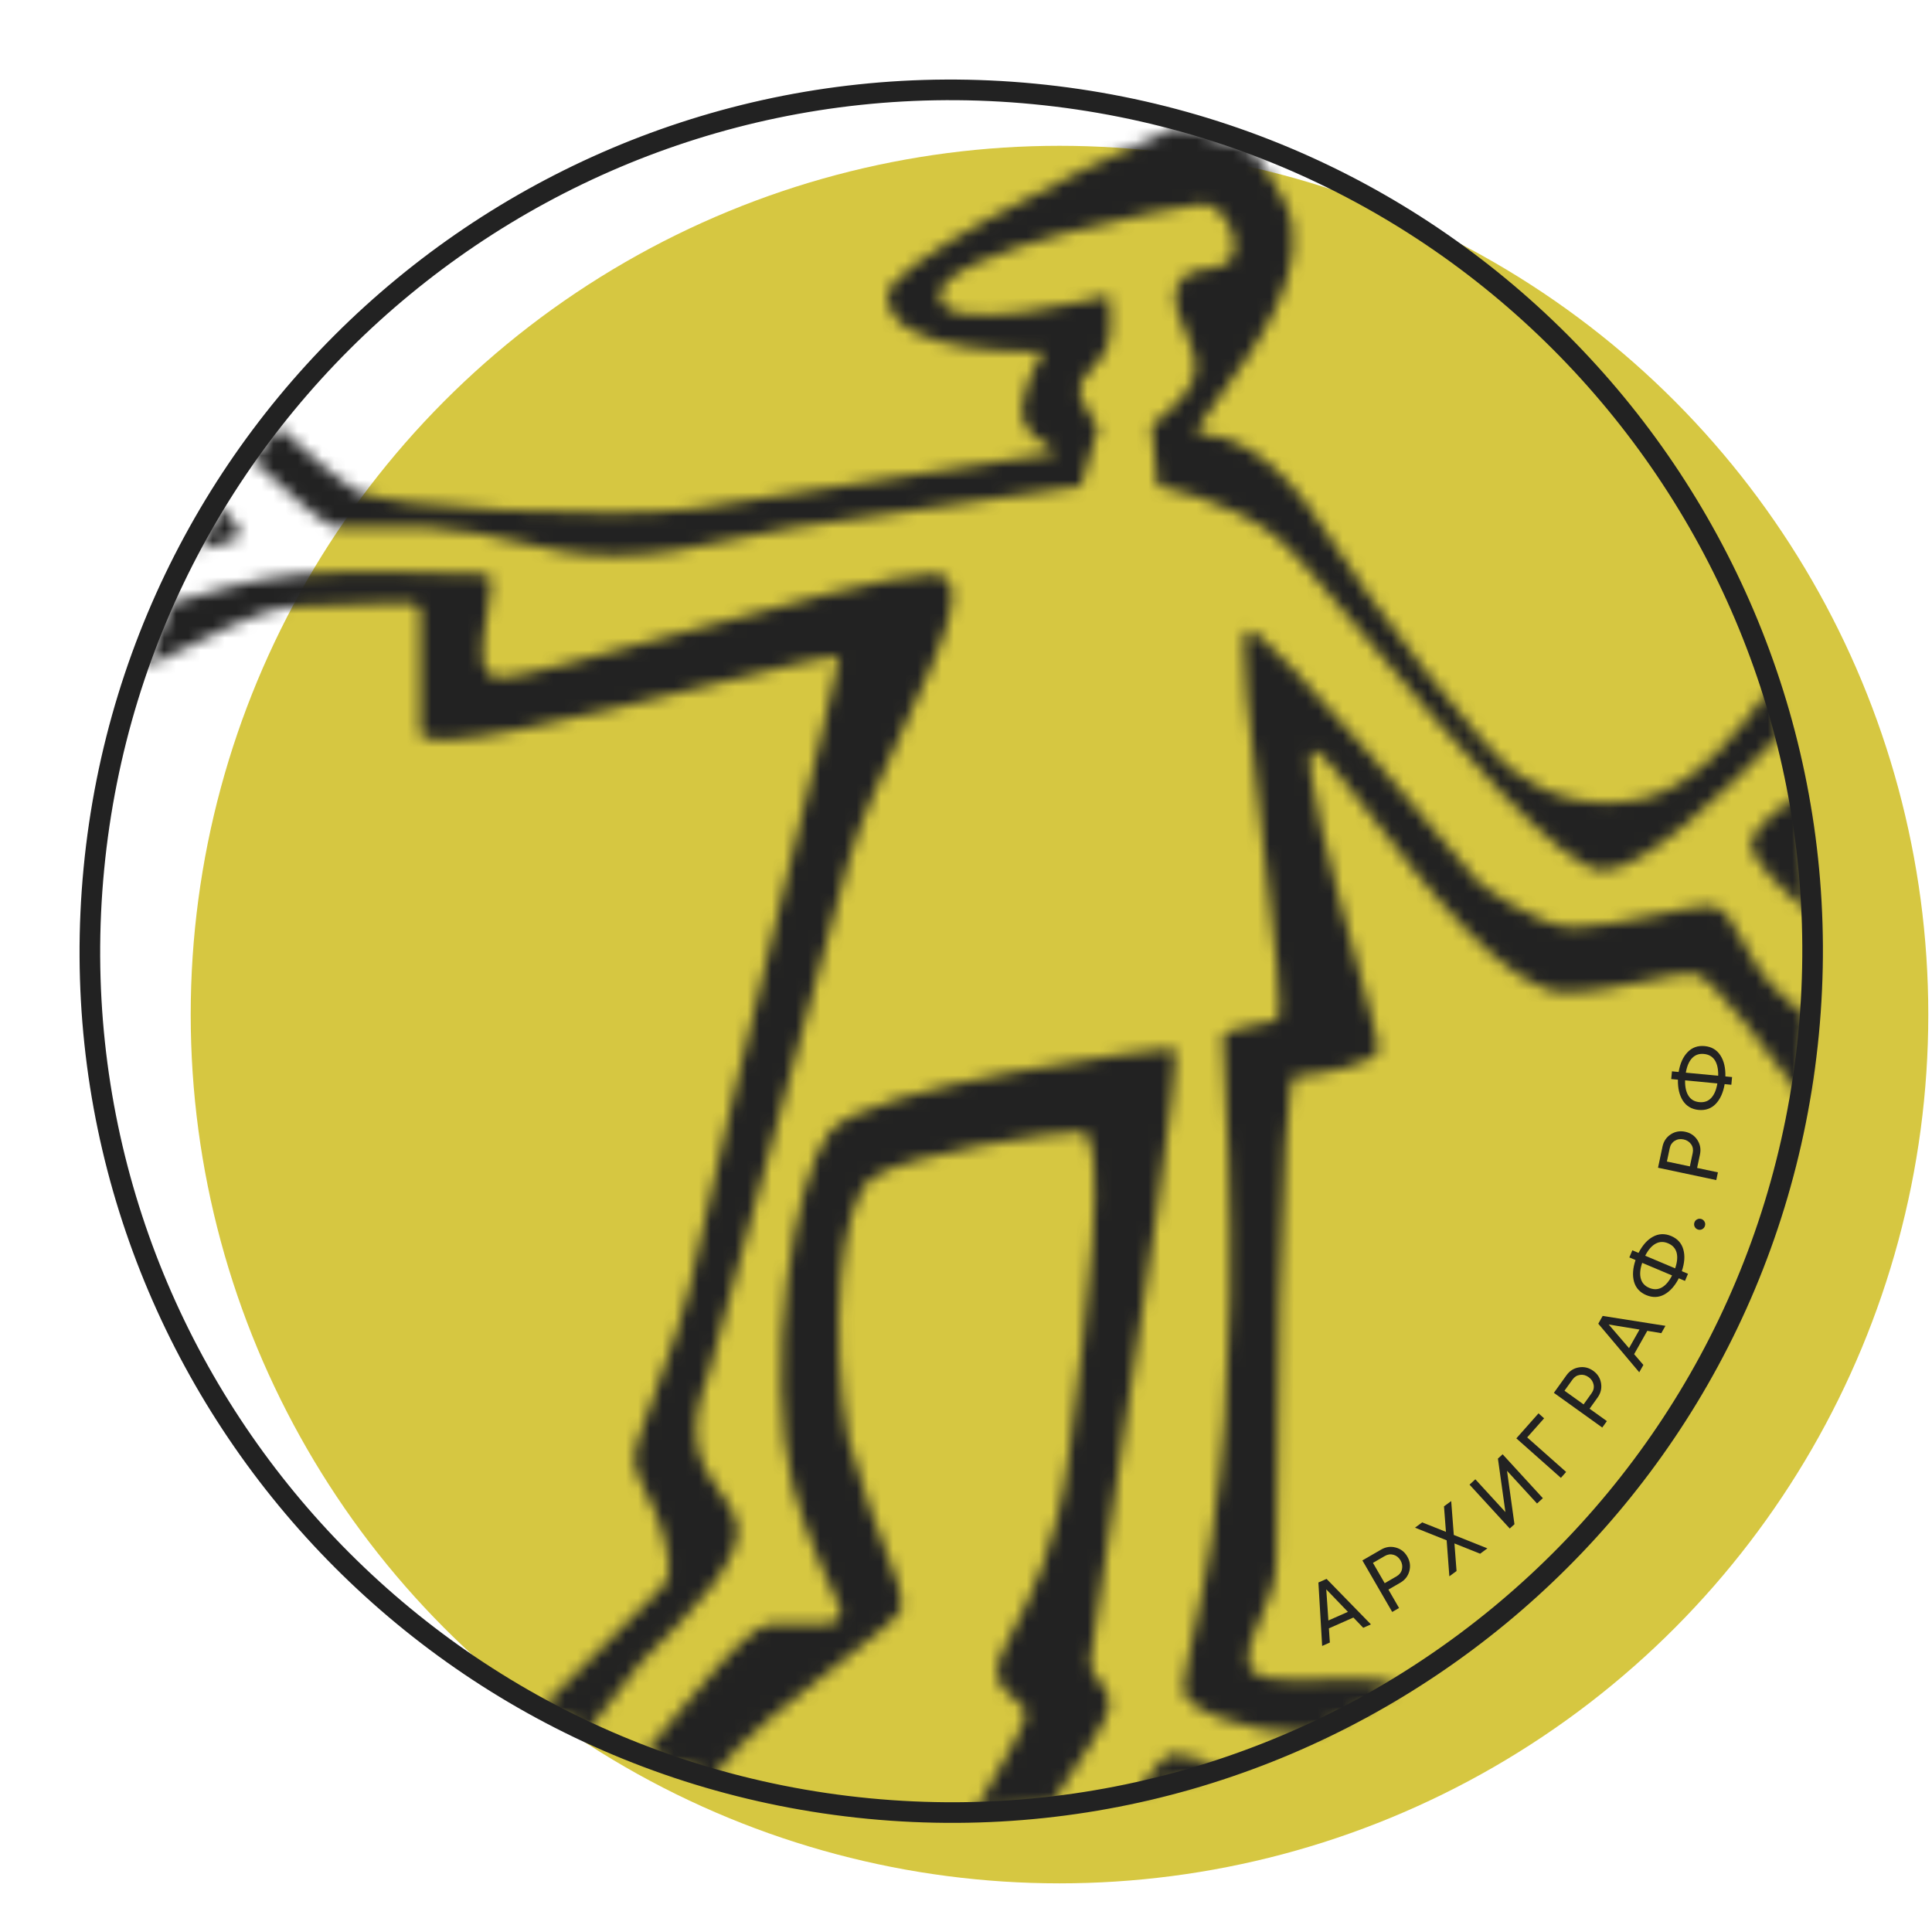
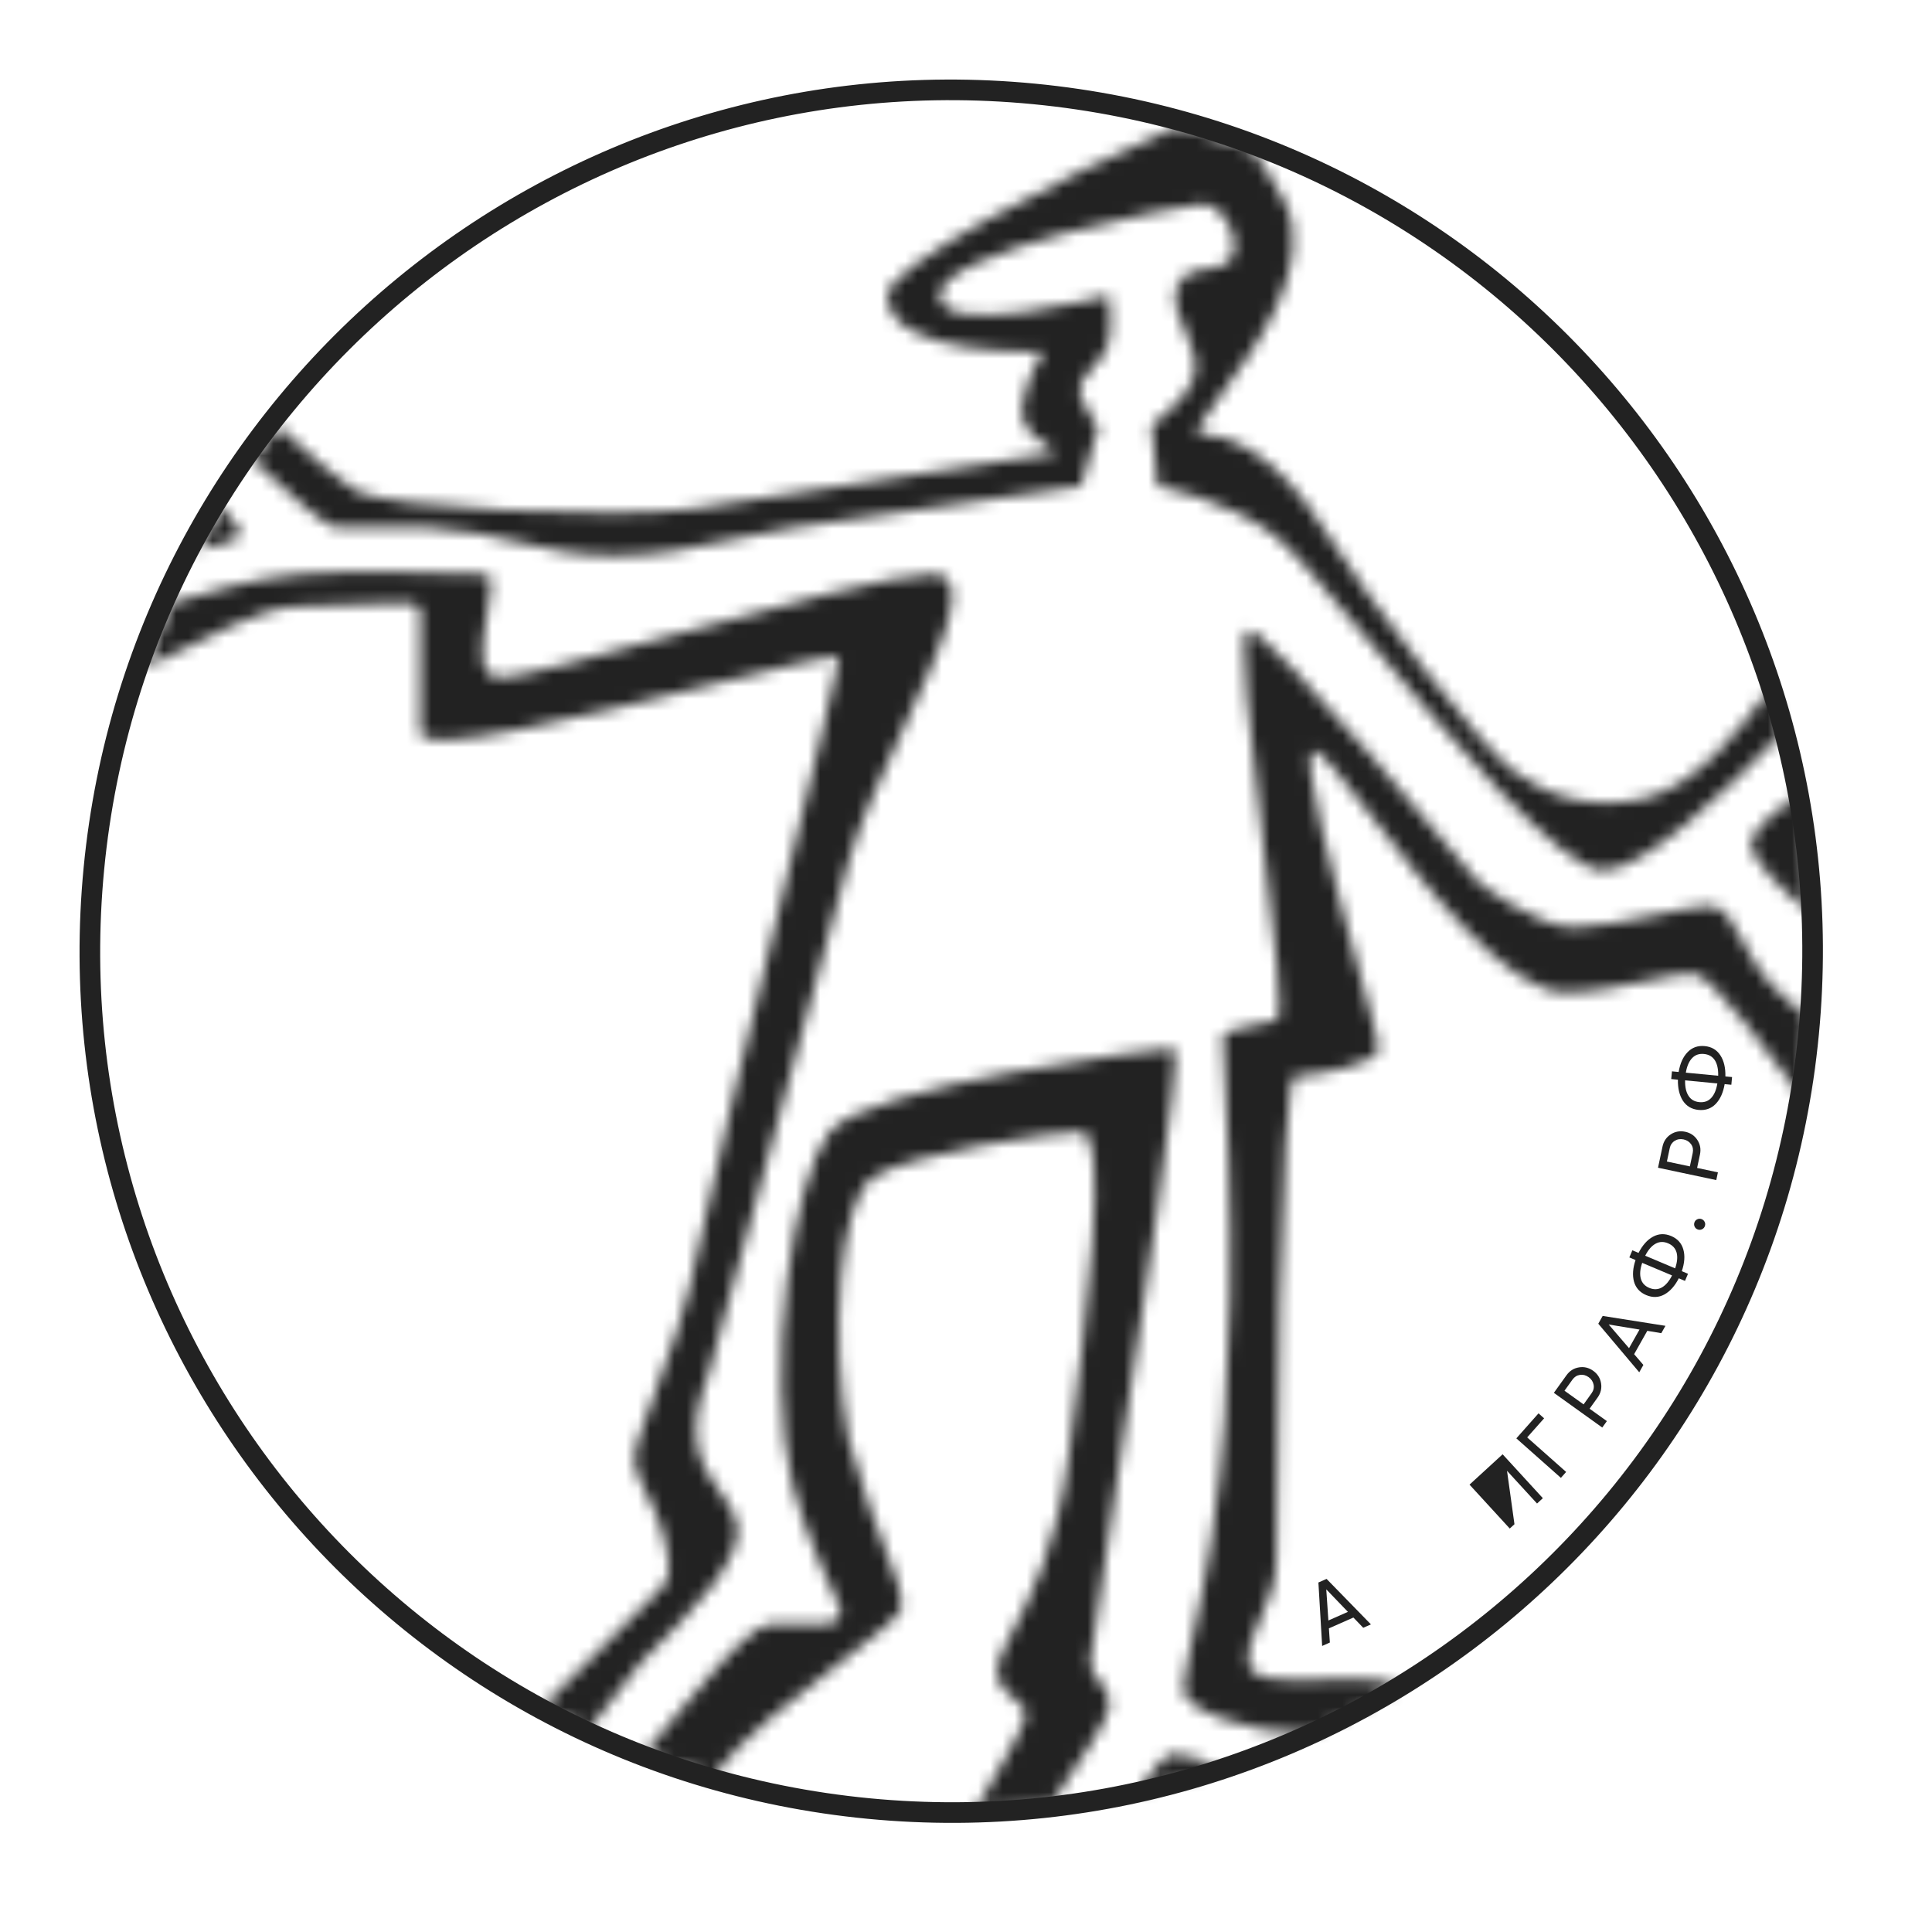
<svg xmlns="http://www.w3.org/2000/svg" width="159" height="157" viewBox="0 0 159 157" fill="none">
-   <circle cx="87.195" cy="83.5" r="71.5" fill="#D6C741" />
  <mask id="path-2-inside-1" fill="white">
    <path fill-rule="evenodd" clip-rule="evenodd" d="M44.72 140.396L46.843 138.275C47.583 137.537 48.558 136.569 49.568 135.567C51.695 133.457 53.971 131.199 54.502 130.627C55.284 129.783 55.186 128.552 54.502 126.038C54.199 124.926 53.715 123.958 53.269 123.066C52.706 121.94 52.204 120.936 52.204 119.919C52.204 119.203 52.796 117.632 53.607 115.478C54.859 112.151 56.635 107.434 57.565 102.328C58.391 98.204 61.657 84.85 64.496 73.239C66.923 63.318 69.038 54.67 69.053 54.142C69.065 53.719 64.351 54.897 58.407 56.383C48.283 58.914 34.589 62.337 34.589 60.261V50.318C34.589 49.458 33.272 49.536 30.4 49.708C28.753 49.807 26.595 49.936 23.88 49.936C22.177 49.936 17.09 52.277 12.053 54.882C12.691 53.089 13.398 51.329 14.173 49.606C16.28 48.95 21.178 47.52 24.633 47.259C29.226 46.912 34.804 47.099 37.916 47.204C38.844 47.235 39.553 47.259 39.95 47.259C40.668 47.259 40.407 48.728 40.102 50.445C39.673 52.863 39.156 55.773 41.156 55.773C42.665 55.773 48.681 54.119 55.41 52.269C63.947 49.921 73.631 47.259 76.711 47.259C80.259 47.259 77.471 53.248 74.332 59.99C72.598 63.714 70.757 67.668 69.819 70.969C67.422 79.4 65.058 88.27 63.014 95.936C61.087 103.165 59.446 109.324 58.331 113.036C56.157 118.464 57.84 120.81 59.275 122.809C59.861 123.626 60.406 124.385 60.629 125.273C61.367 128.221 56.916 132.659 53.165 136.399C53.023 136.541 52.882 136.682 52.742 136.822C51.461 138.357 50.052 140.226 48.69 142.034C48.62 142.126 48.551 142.217 48.482 142.309C47.207 141.708 45.952 141.07 44.72 140.396ZM86.454 148.556C88.957 144.936 91.191 141.478 91.263 140.57C91.354 139.424 90.88 138.846 90.436 138.305C90.071 137.86 89.726 137.439 89.731 136.746C89.735 136.268 90.509 131.204 91.54 124.453C93.826 109.499 97.376 86.266 96.624 86.266C95.532 86.266 71.351 89.325 68.287 93.15C65.224 96.974 62.96 112.906 65.224 122.214C66.207 126.255 69.053 132.157 69.053 132.157C69.053 132.157 69.819 133.686 67.521 133.686H63.359C62.381 133.686 60.368 135.492 56.799 139.805C56.275 140.439 55.703 141.12 55.106 141.83C54.444 142.619 53.752 143.442 53.065 144.273C54.901 144.983 56.773 145.619 58.68 146.176C61.146 142.932 65.573 139.554 69.077 136.879C71.98 134.664 74.251 132.931 74.251 132.157C74.251 131.123 73.755 129.842 72.984 127.85C72.155 125.709 71.009 122.748 69.819 118.389C68.287 109.976 69.053 98.877 71.807 96.932C74.561 94.986 86.57 93.15 88.965 93.15C91.361 93.15 89.405 108.607 87.939 119.919C86.98 127.313 84.747 131.576 83.329 134.283C82.578 135.718 82.055 136.715 82.073 137.511C82.099 138.733 82.812 139.295 83.439 139.789C83.989 140.222 84.474 140.604 84.37 141.335C84.263 142.087 82.293 145.567 80.277 148.978C82.36 148.927 84.42 148.785 86.454 148.556ZM100.63 145.457C98.375 146.202 96.069 146.836 93.719 147.353C94.885 145.538 95.928 144.326 96.624 144.35C97.393 144.377 98.882 144.802 100.63 145.457ZM148.805 83.774C147.712 82.877 146.449 81.783 145.622 80.878C144.695 79.864 144.035 78.616 143.443 77.498C142.594 75.893 141.886 74.554 140.734 74.554C139.875 74.554 138.231 74.895 136.386 75.278C134.029 75.766 131.345 76.323 129.556 76.323C126.365 76.323 121.669 72.608 121.669 72.608C121.669 72.608 104.506 51.848 102.751 51.848C101.828 51.848 102.894 60.64 103.911 69.026C104.828 76.582 105.704 83.808 105.048 83.971C104.692 84.06 104.227 84.156 103.734 84.258C102.311 84.552 100.649 84.895 100.649 85.257C100.649 85.336 100.67 85.739 100.705 86.396C100.883 89.771 101.413 99.835 101.219 106.917C101.005 114.703 100.804 119.094 99.687 126.803C99.333 129.251 98.763 131.91 98.28 134.169C97.813 136.35 97.426 138.158 97.39 139.04C97.316 140.837 103.393 142.659 107.004 142.659C107.207 142.659 107.418 142.679 107.635 142.717C110.17 141.565 112.625 140.267 114.989 138.835C114.447 138.55 113.899 138.353 113.359 138.281C112.13 138.117 110.565 138.173 109.018 138.228C105.895 138.339 102.842 138.448 102.751 136.746C102.687 135.55 103.191 134.42 103.742 133.182C104.365 131.787 105.048 130.254 105.048 128.333C105.048 124.708 105.308 88.561 106.58 88.561C107.852 88.561 113.473 87.689 113.473 86.266C113.473 85.816 112.753 83.198 111.827 79.831C109.826 72.56 106.864 61.791 108.112 61.791C108.725 61.791 110.458 64.037 112.758 67.02C117.302 72.912 124.062 81.677 128.79 81.677C131.113 81.677 133.602 81.142 135.658 80.7C137.345 80.337 138.74 80.037 139.512 80.147C140.919 80.348 146.229 87.463 148.069 89.982C148.404 87.941 148.65 85.87 148.805 83.774ZM147.793 65.444C148.383 68.594 148.763 71.818 148.919 75.1C146.574 73.21 144.144 70.745 144.107 69.439C144.08 68.49 146.042 66.779 147.793 65.444ZM22.921 35.122C25.552 37.507 28.129 39.738 29.228 40.375C31.868 41.905 50.672 42.67 56.799 41.905C60.211 41.479 68.819 40.105 75.927 38.97C81.585 38.067 86.293 37.316 86.668 37.316C87.066 37.316 86.702 37.06 86.148 36.669C85.525 36.231 84.662 35.624 84.37 35.021C83.296 32.803 85.902 28.903 85.902 28.903C85.902 28.903 73.037 29.512 73.037 24.313C73.037 21.898 87.135 14.653 96.886 10.422C97.749 10.654 98.605 10.903 99.454 11.166C100.691 11.551 101.914 11.969 103.122 12.419C104.353 14.225 105.333 15.746 105.82 16.81C108.193 22.003 103.263 28.711 100.409 32.594C98.99 34.525 98.084 35.757 98.846 35.757C101.137 35.757 105.048 37.316 108.878 43.435C112.707 49.553 121.802 61.42 124.654 63.549C127.505 65.678 131.503 66.773 135.683 65.615C139.775 64.481 143.53 59.736 145.569 56.715C145.957 57.911 146.314 59.12 146.639 60.343C142.115 65.076 135.247 71.635 131.935 71.635C128.483 71.635 119.434 60.841 112.621 52.714C109.207 48.642 106.354 45.239 105.048 44.2C101.138 41.087 95.271 40.015 95.271 40.015L94.782 35.021C94.782 35.021 97.705 32.788 98.204 31.259C98.683 29.795 98.069 28.402 97.488 27.085C96.809 25.545 96.176 24.108 97.39 22.784C97.754 22.386 98.51 22.27 99.266 22.155C100.019 22.039 100.772 21.924 101.138 21.53C102.422 20.143 100.716 16.624 98.854 16.809C98.851 16.809 98.848 16.81 98.846 16.81C97.39 16.886 77.339 20.666 77.339 24.313C77.339 27.96 91.263 24.313 91.263 24.313C91.263 24.313 91.556 26.673 91.263 28.138C91.091 28.994 90.512 29.615 89.965 30.2C89.258 30.957 88.607 31.655 88.965 32.727C89.367 33.927 90.383 35.151 90.383 35.151L88.965 40.015C88.965 40.015 74.484 42.023 65.224 43.435C63.171 43.748 61.454 44.128 59.828 44.488C56.947 45.126 54.349 45.701 50.672 45.729C47.446 45.754 45.022 45.184 42.546 44.602C40.38 44.092 38.174 43.573 35.355 43.435C33.236 43.33 31.122 43.374 29.467 43.408C28.79 43.422 28.189 43.435 27.697 43.435C26.936 43.435 23.925 40.814 20.838 37.926C21.51 36.974 22.204 36.039 22.921 35.122ZM16.312 45.259C16.948 44.072 17.617 42.906 18.317 41.761C19.215 42.852 19.854 43.747 19.808 43.992C19.732 44.396 17.994 44.93 16.312 45.259Z" />
  </mask>
  <path d="M44.72 140.396L41.187 136.858L36.461 141.578L42.321 144.783L44.72 140.396ZM46.843 138.275L50.376 141.813L50.376 141.813L46.843 138.275ZM49.568 135.567L46.047 132.018L49.568 135.567ZM54.502 130.627L58.168 134.026L58.168 134.026L54.502 130.627ZM54.502 126.038L59.326 124.724L54.502 126.038ZM53.269 123.066L48.797 125.301L48.797 125.301L53.269 123.066ZM53.607 115.478L48.928 113.716V113.716L53.607 115.478ZM57.565 102.328L52.662 101.346L52.654 101.389L52.646 101.432L57.565 102.328ZM64.496 73.239L69.353 74.427V74.427L64.496 73.239ZM69.053 54.142L74.051 54.284V54.284L69.053 54.142ZM58.407 56.383L57.194 51.533H57.194L58.407 56.383ZM30.4 49.708L30.102 44.717H30.102L30.4 49.708ZM12.053 54.882L7.342 53.207L3.1 65.14L14.35 59.323L12.053 54.882ZM14.173 49.606L12.686 44.833L10.537 45.502L9.614 47.555L14.173 49.606ZM24.633 47.259L25.01 52.245H25.01L24.633 47.259ZM37.916 47.204L38.083 42.207H38.083L37.916 47.204ZM40.102 50.445L35.179 49.571L40.102 50.445ZM55.41 52.269L56.736 57.09L55.41 52.269ZM74.332 59.99L78.865 62.1L78.865 62.1L74.332 59.99ZM69.819 70.969L74.628 72.337V72.337L69.819 70.969ZM63.014 95.936L58.183 94.648L63.014 95.936ZM58.331 113.036L62.972 114.895L63.055 114.688L63.12 114.474L58.331 113.036ZM59.275 122.809L63.337 119.893L63.337 119.893L59.275 122.809ZM60.629 125.273L65.479 124.059L60.629 125.273ZM53.165 136.399L49.635 132.859L49.635 132.859L53.165 136.399ZM52.742 136.822L49.209 133.284L49.048 133.444L48.903 133.618L52.742 136.822ZM48.69 142.034L44.697 139.024L44.697 139.025L48.69 142.034ZM48.482 142.309L46.351 146.832L50.028 148.565L52.475 145.319L48.482 142.309ZM91.263 140.57L86.278 140.176L91.263 140.57ZM86.454 148.556L87.012 153.525L89.273 153.271L90.567 151.4L86.454 148.556ZM90.436 138.305L94.302 135.134L94.302 135.134L90.436 138.305ZM89.731 136.746L84.731 136.706V136.706L89.731 136.746ZM91.54 124.453L86.598 123.698L91.54 124.453ZM65.224 122.214L70.082 121.032V121.032L65.224 122.214ZM69.053 132.157L64.549 134.329L64.565 134.362L64.582 134.395L69.053 132.157ZM56.799 139.805L60.652 142.992L60.652 142.992L56.799 139.805ZM55.106 141.83L51.278 138.614L51.278 138.614L55.106 141.83ZM53.065 144.273L49.212 141.087L44.792 146.433L51.261 148.936L53.065 144.273ZM58.68 146.176L57.276 150.975L60.578 151.94L62.66 149.202L58.68 146.176ZM69.077 136.879L66.044 132.905H66.044L69.077 136.879ZM72.984 127.85L77.647 126.045L72.984 127.85ZM69.819 118.389L64.9 119.285L64.938 119.498L64.995 119.707L69.819 118.389ZM71.807 96.932L74.692 101.015L74.692 101.015L71.807 96.932ZM87.939 119.919L92.897 120.562V120.562L87.939 119.919ZM83.329 134.283L78.9 131.963L78.9 131.963L83.329 134.283ZM82.073 137.511L77.074 137.619L82.073 137.511ZM83.439 139.789L80.345 143.716L80.345 143.716L83.439 139.789ZM84.37 141.335L89.32 142.038V142.038L84.37 141.335ZM80.277 148.978L75.973 146.434L71.381 154.2L80.4 153.977L80.277 148.978ZM100.63 145.457L102.198 150.204L115.676 145.752L102.384 140.774L100.63 145.457ZM93.719 147.353L89.512 144.651L82.968 154.838L94.793 152.236L93.719 147.353ZM96.624 144.35L96.798 139.353H96.798L96.624 144.35ZM145.622 80.878L141.932 84.252L145.622 80.878ZM148.805 83.774L153.792 84.142L153.983 81.553L151.975 79.907L148.805 83.774ZM143.443 77.498L139.024 79.836L139.024 79.836L143.443 77.498ZM136.386 75.278L135.37 70.382L136.386 75.278ZM121.669 72.608L117.815 75.794L118.152 76.202L118.567 76.53L121.669 72.608ZM103.911 69.026L108.875 68.424L103.911 69.026ZM105.048 83.971L103.841 79.12L103.841 79.12L105.048 83.971ZM103.734 84.258L104.745 89.155L104.745 89.155L103.734 84.258ZM100.705 86.396L95.712 86.659V86.659L100.705 86.396ZM101.219 106.917L106.217 107.054V107.054L101.219 106.917ZM99.687 126.803L94.739 126.086L99.687 126.803ZM98.28 134.169L93.391 133.122V133.122L98.28 134.169ZM97.39 139.04L102.385 139.246V139.246L97.39 139.04ZM107.635 142.717L106.781 147.644L108.3 147.907L109.704 147.269L107.635 142.717ZM114.989 138.835L117.581 143.11L125.154 138.52L117.311 134.407L114.989 138.835ZM113.359 138.281L112.698 143.237H112.698L113.359 138.281ZM109.018 138.228L108.84 133.231H108.84L109.018 138.228ZM102.751 136.746L107.744 136.479V136.479L102.751 136.746ZM103.742 133.182L99.176 131.146L99.176 131.146L103.742 133.182ZM111.827 79.831L107.006 81.157V81.157L111.827 79.831ZM112.758 67.02L116.717 63.967V63.967L112.758 67.02ZM135.658 80.7L136.709 85.588V85.588L135.658 80.7ZM139.512 80.147L138.804 85.097H138.804L139.512 80.147ZM148.069 89.982L144.032 92.931L151.074 102.57L153.004 90.79L148.069 89.982ZM147.793 65.444L152.708 64.524L151.215 56.55L144.762 61.468L147.793 65.444ZM148.919 75.1L145.781 78.993L154.441 85.974L153.913 74.863L148.919 75.1ZM144.107 69.439L139.109 69.582V69.582L144.107 69.439ZM29.228 40.375L26.722 44.701H26.722L29.228 40.375ZM22.921 35.122L26.279 31.417L22.294 27.805L18.981 32.043L22.921 35.122ZM56.799 41.905L57.419 46.866H57.419L56.799 41.905ZM75.927 38.97L75.139 34.033L75.927 38.97ZM86.148 36.669L83.27 40.759L83.27 40.759L86.148 36.669ZM84.37 35.021L88.87 32.842L88.87 32.842L84.37 35.021ZM85.902 28.903L90.059 31.68L95.566 23.439L85.665 23.908L85.902 28.903ZM96.886 10.422L98.187 5.594L96.499 5.139L94.896 5.835L96.886 10.422ZM99.454 11.166L100.938 6.392V6.392L99.454 11.166ZM103.122 12.419L107.253 9.603L106.358 8.29L104.868 7.734L103.122 12.419ZM105.82 16.81L110.367 14.732V14.732L105.82 16.81ZM100.409 32.594L96.38 29.633L96.38 29.633L100.409 32.594ZM108.878 43.435L104.639 46.087L108.878 43.435ZM124.654 63.549L121.663 67.556L121.663 67.556L124.654 63.549ZM135.683 65.615L137.018 70.433H137.018L135.683 65.615ZM145.569 56.715L150.325 55.171L147.16 45.422L141.425 53.917L145.569 56.715ZM146.639 60.343L150.254 63.798L152.192 61.77L151.471 59.059L146.639 60.343ZM112.621 52.714L108.789 55.926L112.621 52.714ZM105.048 44.2L101.934 48.111L101.934 48.111L105.048 44.2ZM95.271 40.015L90.295 40.502L90.663 44.256L94.373 44.934L95.271 40.015ZM94.782 35.021L91.746 31.049L89.535 32.739L89.806 35.508L94.782 35.021ZM98.204 31.259L102.957 32.812V32.812L98.204 31.259ZM97.488 27.085L92.913 29.102L92.913 29.102L97.488 27.085ZM97.39 22.784L101.076 26.162V26.162L97.39 22.784ZM99.266 22.155L100.023 27.097H100.023L99.266 22.155ZM101.138 21.53L104.805 24.928L104.805 24.928L101.138 21.53ZM98.854 16.809L99.349 21.785L99.349 21.785L98.854 16.809ZM98.846 16.81L99.106 21.803L99.239 21.796L99.37 21.782L98.846 16.81ZM91.263 24.313L96.225 23.696L95.52 18.03L89.996 19.477L91.263 24.313ZM91.263 28.138L96.165 29.12L96.165 29.12L91.263 28.138ZM89.965 30.2L93.62 33.612L93.62 33.612L89.965 30.2ZM88.965 32.727L93.707 31.14V31.14L88.965 32.727ZM90.383 35.151L95.183 36.55L95.926 34L94.23 31.956L90.383 35.151ZM88.965 40.015L89.652 44.968L92.859 44.523L93.766 41.414L88.965 40.015ZM65.224 43.435L64.47 38.492H64.47L65.224 43.435ZM59.828 44.488L60.909 49.37L59.828 44.488ZM50.672 45.729L50.711 50.729L50.672 45.729ZM42.546 44.602L43.69 39.734L43.69 39.734L42.546 44.602ZM35.355 43.435L35.11 48.428H35.11L35.355 43.435ZM29.467 43.408L29.364 38.409H29.364L29.467 43.408ZM20.838 37.926L16.752 35.045L14.244 38.603L17.422 41.577L20.838 37.926ZM16.312 45.259L11.905 42.898L6.929 52.187L17.271 50.166L16.312 45.259ZM18.317 41.761L22.177 38.582L17.714 33.165L14.052 39.152L18.317 41.761ZM19.808 43.992L24.722 44.914V44.914L19.808 43.992ZM48.253 143.934L50.376 141.813L43.31 134.738L41.187 136.858L48.253 143.934ZM50.376 141.813C51.108 141.082 52.078 140.121 53.089 139.117L46.047 132.018C45.039 133.017 44.057 133.992 43.31 134.738L50.376 141.813ZM53.089 139.117C55.146 137.076 57.544 134.699 58.168 134.026L50.835 127.228C50.398 127.699 48.243 129.838 46.047 132.018L53.089 139.117ZM58.168 134.026C59.652 132.426 60.079 130.535 60.051 128.875C60.027 127.465 59.672 125.997 59.326 124.724L49.677 127.351C49.832 127.922 49.931 128.336 49.991 128.646C50.052 128.962 50.053 129.07 50.052 129.043C50.052 129.004 50.051 128.732 50.179 128.342C50.32 127.916 50.555 127.529 50.835 127.228L58.168 134.026ZM59.326 124.724C58.874 123.066 58.164 121.676 57.741 120.83L48.797 125.301C49.266 126.24 49.524 126.787 49.677 127.351L59.326 124.724ZM57.741 120.83C57.595 120.538 57.486 120.319 57.39 120.114C57.296 119.915 57.239 119.78 57.203 119.686C57.127 119.485 57.204 119.608 57.204 119.919H47.204C47.204 122.352 48.389 124.487 48.797 125.301L57.741 120.83ZM57.204 119.919C57.204 120.33 57.133 120.549 57.169 120.402C57.191 120.309 57.243 120.124 57.347 119.812C57.558 119.176 57.868 118.351 58.286 117.24L48.928 113.716C48.535 114.759 48.143 115.796 47.855 116.664C47.641 117.31 47.204 118.63 47.204 119.919H57.204ZM58.286 117.24C59.528 113.942 61.463 108.832 62.484 103.223L52.646 101.432C51.808 106.037 50.191 110.36 48.928 113.716L58.286 117.24ZM62.468 103.31C63.267 99.321 66.493 86.124 69.353 74.427L59.639 72.052C56.821 83.575 53.515 97.086 52.662 101.346L62.468 103.31ZM69.353 74.427C70.566 69.47 71.704 64.817 72.54 61.337C72.958 59.599 73.305 58.137 73.549 57.07C73.671 56.54 73.773 56.084 73.847 55.73C73.883 55.556 73.919 55.377 73.948 55.213C73.954 55.18 74.038 54.75 74.051 54.284L64.055 54.001C64.066 53.601 64.132 53.3 64.104 53.456C64.099 53.482 64.086 53.552 64.058 53.685C64.004 53.944 63.919 54.327 63.802 54.837C63.57 55.849 63.234 57.269 62.818 58.999C61.986 62.456 60.854 67.087 59.639 72.052L69.353 74.427ZM74.051 54.284C74.138 51.198 71.757 49.802 70.873 49.445C70.02 49.101 69.267 49.069 69.036 49.06C68.433 49.037 67.863 49.108 67.541 49.153C66.795 49.257 65.853 49.449 64.877 49.666C62.879 50.111 60.139 50.796 57.194 51.533L59.619 61.234C62.618 60.484 65.208 59.837 67.05 59.427C67.993 59.217 68.6 59.102 68.919 59.057C69.131 59.028 68.974 59.065 68.649 59.052C68.557 59.049 67.911 59.034 67.129 58.718C66.711 58.549 65.943 58.172 65.254 57.374C64.47 56.464 64.019 55.268 64.055 54.001L74.051 54.284ZM57.194 51.533C52.092 52.808 46.279 54.26 41.746 55.142C39.441 55.591 37.71 55.842 36.65 55.893C36.048 55.921 36.08 55.86 36.429 55.948C36.599 55.992 37.283 56.176 38.005 56.796C38.898 57.564 39.589 58.796 39.589 60.261H29.589C29.589 61.986 30.388 63.435 31.486 64.379C32.413 65.176 33.402 65.497 33.966 65.641C35.103 65.929 36.284 65.921 37.124 65.882C38.949 65.795 41.274 65.422 43.657 64.958C48.502 64.015 54.597 62.49 59.619 61.234L57.194 51.533ZM39.589 60.261V50.318H29.589V60.261H39.589ZM39.589 50.318C39.589 48.526 38.746 46.752 37.089 45.66C35.871 44.858 34.605 44.703 34.052 44.649C32.873 44.535 31.329 44.644 30.102 44.717L30.698 54.699C31.437 54.655 31.987 54.623 32.437 54.607C32.656 54.6 32.818 54.597 32.939 54.599C33.063 54.6 33.106 54.604 33.092 54.603C33.085 54.602 32.943 54.59 32.721 54.53C32.506 54.472 32.078 54.334 31.588 54.011C31.061 53.664 30.497 53.123 30.093 52.349C29.697 51.588 29.589 50.858 29.589 50.318H39.589ZM30.102 44.717C28.465 44.815 26.434 44.936 23.88 44.936V54.936C26.755 54.936 29.04 54.798 30.698 54.699L30.102 44.717ZM23.88 44.936C22.598 44.936 21.308 45.315 20.467 45.59C19.473 45.916 18.367 46.354 17.238 46.84C14.972 47.817 12.325 49.112 9.757 50.44L14.35 59.323C16.818 58.047 19.233 56.869 21.195 56.024C22.181 55.599 22.982 55.289 23.577 55.094C24.327 54.849 24.311 54.936 23.88 54.936V44.936ZM16.764 56.556C17.356 54.892 18.014 53.258 18.733 51.658L9.614 47.555C8.783 49.401 8.025 51.286 7.342 53.207L16.764 56.556ZM24.257 42.273C20.154 42.583 14.74 44.193 12.686 44.833L15.661 54.38C17.82 53.707 22.201 52.457 25.01 52.245L24.257 42.273ZM38.083 42.207C35.025 42.104 29.169 41.902 24.257 42.273L25.01 52.245C29.284 51.922 34.584 52.095 37.748 52.201L38.083 42.207ZM39.95 42.259C39.66 42.259 39.064 42.24 38.083 42.207L37.748 52.201C38.625 52.23 39.446 52.259 39.95 52.259V42.259ZM45.025 51.32C45.149 50.619 45.383 49.379 45.408 48.325C45.419 47.866 45.427 46.72 44.904 45.519C44.606 44.836 44.059 43.955 43.082 43.257C42.063 42.529 40.939 42.259 39.95 42.259V52.259C39.141 52.259 38.166 52.035 37.269 51.394C36.413 50.783 35.961 50.03 35.736 49.512C35.518 49.013 35.454 48.608 35.432 48.428C35.407 48.231 35.411 48.106 35.411 48.09C35.411 48.074 35.408 48.181 35.362 48.491C35.318 48.785 35.258 49.124 35.179 49.571L45.025 51.32ZM41.156 50.773C41.517 50.773 42.065 50.841 42.674 51.132C43.301 51.431 43.79 51.871 44.129 52.337C44.447 52.774 44.585 53.164 44.644 53.372C44.675 53.482 44.69 53.565 44.698 53.614C44.702 53.64 44.704 53.659 44.706 53.671C44.707 53.683 44.707 53.69 44.707 53.69C44.707 53.69 44.706 53.672 44.706 53.633C44.706 53.594 44.708 53.541 44.712 53.472C44.719 53.33 44.736 53.15 44.765 52.926C44.824 52.458 44.913 51.947 45.025 51.32L35.179 49.571C35.001 50.573 34.613 52.576 34.728 54.341C34.786 55.229 35 56.789 36.045 58.224C37.32 59.975 39.25 60.773 41.156 60.773V50.773ZM54.085 47.448C50.704 48.377 47.57 49.239 45.092 49.869C43.852 50.185 42.829 50.429 42.052 50.591C41.122 50.785 40.944 50.773 41.156 50.773V60.773C42.122 60.773 43.263 60.554 44.095 60.38C45.081 60.175 46.265 59.889 47.559 59.56C50.149 58.901 53.387 58.011 56.736 57.09L54.085 47.448ZM76.711 42.259C75.419 42.259 73.824 42.513 72.331 42.803C70.737 43.113 68.879 43.541 66.905 44.03C62.958 45.008 58.336 46.279 54.085 47.448L56.736 57.09C61.021 55.911 65.51 54.678 69.309 53.737C71.209 53.267 72.882 52.883 74.237 52.62C75.693 52.337 76.464 52.259 76.711 52.259V42.259ZM78.865 62.1C80.356 58.897 82.065 55.266 82.849 52.427C83.2 51.155 83.68 49.029 83.089 46.94C82.741 45.707 81.983 44.368 80.591 43.41C79.26 42.494 77.83 42.259 76.711 42.259V52.259C76.48 52.259 75.739 52.211 74.922 51.648C74.044 51.044 73.626 50.226 73.466 49.66C73.253 48.905 73.504 48.697 73.21 49.766C72.701 51.606 71.447 54.341 69.799 57.88L78.865 62.1ZM74.628 72.337C75.434 69.501 77.076 65.944 78.865 62.1L69.799 57.88C68.121 61.485 66.08 65.836 65.009 69.602L74.628 72.337ZM67.846 97.224C69.891 89.551 72.244 80.721 74.628 72.337L65.009 69.602C62.599 78.079 60.225 86.989 58.183 94.648L67.846 97.224ZM63.12 114.474C64.263 110.667 65.93 104.411 67.846 97.224L58.183 94.648C56.245 101.918 54.629 107.98 53.542 111.597L63.12 114.474ZM63.337 119.893C62.589 118.851 62.419 118.53 62.336 118.149C62.273 117.86 62.148 116.953 62.972 114.895L53.689 111.177C52.34 114.547 51.969 117.527 52.563 120.268C53.138 122.917 54.527 124.769 55.213 125.724L63.337 119.893ZM65.479 124.059C64.983 122.079 63.802 120.542 63.337 119.893L55.213 125.724C55.365 125.937 55.477 126.093 55.578 126.24C55.676 126.383 55.739 126.481 55.78 126.552C55.864 126.694 55.82 126.653 55.778 126.487L65.479 124.059ZM56.696 139.94C58.508 138.133 60.818 135.841 62.551 133.578C63.423 132.439 64.309 131.105 64.914 129.659C65.507 128.243 66.026 126.245 65.479 124.059L55.778 126.487C55.6 125.775 55.84 125.437 55.689 125.799C55.55 126.131 55.227 126.693 54.61 127.5C53.364 129.127 51.574 130.925 49.635 132.859L56.696 139.94ZM56.275 140.36C56.413 140.221 56.553 140.082 56.696 139.939L49.635 132.859C49.493 133 49.35 133.143 49.209 133.284L56.275 140.36ZM52.682 145.043C54.066 143.208 55.395 141.446 56.581 140.025L48.903 133.618C47.526 135.268 46.039 137.244 44.697 139.024L52.682 145.043ZM52.475 145.319C52.544 145.227 52.613 145.135 52.683 145.043L44.697 139.025C44.627 139.116 44.558 139.208 44.489 139.299L52.475 145.319ZM50.614 137.786C49.429 137.228 48.264 136.635 47.119 136.009L42.321 144.783C43.641 145.504 44.984 146.188 46.351 146.832L50.614 137.786ZM86.278 140.176C86.307 139.816 86.373 139.556 86.403 139.444C86.438 139.318 86.468 139.24 86.474 139.223C86.485 139.197 86.463 139.256 86.377 139.425C86.206 139.76 85.922 140.26 85.512 140.926C84.701 142.243 83.576 143.928 82.342 145.713L90.567 151.4C91.836 149.565 93.079 147.71 94.029 146.167C94.499 145.402 94.943 144.641 95.29 143.959C95.462 143.62 95.646 143.231 95.802 142.827C95.925 142.509 96.18 141.813 96.247 140.964L86.278 140.176ZM86.57 141.476C86.697 141.63 86.701 141.638 86.691 141.625C86.667 141.59 86.587 141.473 86.503 141.291C86.416 141.1 86.346 140.884 86.307 140.658C86.269 140.437 86.271 140.268 86.278 140.176L96.247 140.964C96.358 139.573 96.126 138.287 95.597 137.13C95.126 136.101 94.48 135.351 94.302 135.134L86.57 141.476ZM84.731 136.706C84.71 139.401 86.263 141.101 86.57 141.476L94.302 135.134C94.197 135.006 94.186 134.991 94.189 134.995C94.201 135.011 94.275 135.111 94.362 135.275C94.453 135.448 94.554 135.681 94.628 135.964C94.702 136.25 94.733 136.53 94.731 136.785L84.731 136.706ZM86.598 123.698C86.083 127.069 85.629 130.034 85.305 132.216C85.143 133.305 85.01 134.215 84.917 134.89C84.856 135.335 84.736 136.173 84.731 136.706L94.731 136.785C94.729 137.079 94.706 137.106 94.823 136.255C94.909 135.636 95.035 134.769 95.196 133.688C95.517 131.53 95.967 128.588 96.483 125.208L86.598 123.698ZM96.624 91.266C94.8 91.266 93.529 90.313 92.868 89.547C92.289 88.875 92.043 88.219 91.954 87.959C91.764 87.409 91.736 86.98 91.734 86.954C91.72 86.793 91.733 86.787 91.72 87.071C91.698 87.569 91.627 88.405 91.498 89.588C91.244 91.919 90.808 95.227 90.27 99.056C89.196 106.697 87.742 116.212 86.598 123.698L96.483 125.208C97.624 117.739 99.088 108.161 100.172 100.448C100.713 96.599 101.167 93.164 101.439 90.671C101.573 89.443 101.673 88.347 101.71 87.516C101.727 87.136 101.741 86.615 101.698 86.108C101.681 85.907 101.63 85.347 101.41 84.707C101.305 84.403 101.042 83.713 100.443 83.019C99.764 82.23 98.471 81.266 96.624 81.266V91.266ZM72.189 96.275C71.826 96.73 71.659 96.66 72.467 96.281C73.12 95.974 74.068 95.621 75.307 95.245C77.771 94.496 80.914 93.794 84.125 93.186C87.311 92.583 90.451 92.094 92.862 91.755C94.066 91.586 95.075 91.457 95.805 91.37C96.727 91.261 96.858 91.266 96.624 91.266V81.266C96.117 81.266 95.253 81.366 94.632 81.439C93.818 81.535 92.736 81.675 91.471 81.852C88.945 82.207 85.643 82.721 82.265 83.361C78.911 83.996 75.366 84.776 72.4 85.677C70.924 86.125 69.472 86.639 68.212 87.231C67.107 87.751 65.515 88.613 64.385 90.024L72.189 96.275ZM70.082 121.032C69.148 117.191 69.092 111.545 69.723 106.213C70.033 103.598 70.49 101.217 71.014 99.34C71.276 98.401 71.538 97.647 71.78 97.081C72.038 96.478 72.199 96.263 72.189 96.275L64.385 90.024C62.952 91.812 62.022 94.358 61.382 96.651C60.691 99.127 60.149 102.028 59.792 105.037C59.092 110.954 59.036 117.929 60.365 123.395L70.082 121.032ZM69.053 132.157C73.556 129.985 73.556 129.985 73.557 129.985C73.557 129.985 73.557 129.985 73.557 129.986C73.557 129.986 73.557 129.986 73.557 129.986C73.557 129.986 73.557 129.986 73.557 129.985C73.556 129.984 73.555 129.981 73.553 129.977C73.549 129.969 73.543 129.956 73.534 129.937C73.516 129.9 73.488 129.841 73.452 129.764C73.379 129.61 73.272 129.38 73.139 129.09C72.873 128.509 72.508 127.693 72.115 126.76C71.299 124.823 70.474 122.644 70.082 121.032L60.365 123.395C60.956 125.826 62.046 128.617 62.899 130.642C63.34 131.69 63.748 132.601 64.047 133.253C64.196 133.579 64.319 133.842 64.406 134.026C64.449 134.119 64.483 134.191 64.508 134.242C64.52 134.268 64.53 134.288 64.537 134.302C64.54 134.31 64.543 134.315 64.545 134.32C64.546 134.322 64.547 134.324 64.548 134.325C64.548 134.326 64.548 134.327 64.549 134.327C64.549 134.328 64.549 134.328 64.549 134.328C64.549 134.329 64.549 134.329 69.053 132.157ZM67.521 138.686C68.571 138.686 69.921 138.525 71.208 137.79C72.673 136.954 73.628 135.617 73.999 134.136C74.322 132.847 74.131 131.755 73.987 131.181C73.907 130.861 73.813 130.593 73.734 130.392C73.694 130.289 73.655 130.198 73.619 130.12C73.602 130.08 73.585 130.044 73.569 130.01C73.561 129.994 73.553 129.978 73.546 129.962C73.542 129.955 73.538 129.947 73.534 129.94C73.533 129.936 73.531 129.932 73.529 129.929C73.528 129.927 73.527 129.924 73.526 129.923C73.525 129.921 73.524 129.918 69.053 132.157C64.582 134.395 64.581 134.393 64.579 134.39C64.579 134.389 64.578 134.387 64.577 134.385C64.575 134.381 64.573 134.378 64.572 134.374C64.568 134.367 64.565 134.36 64.561 134.354C64.555 134.34 64.548 134.326 64.541 134.312C64.528 134.284 64.515 134.256 64.502 134.228C64.477 134.172 64.452 134.114 64.428 134.053C64.382 133.935 64.331 133.787 64.286 133.61C64.215 133.323 64.072 132.614 64.298 131.708C64.42 131.221 64.646 130.694 65.017 130.2C65.39 129.704 65.83 129.346 66.251 129.105C67.036 128.657 67.621 128.686 67.521 128.686V138.686ZM63.359 138.686H67.521V128.686H63.359V138.686ZM60.652 142.992C62.391 140.891 63.619 139.563 64.445 138.8C64.641 138.618 64.794 138.488 64.906 138.399C65.021 138.308 65.069 138.279 65.057 138.286C65.051 138.29 64.921 138.371 64.684 138.46C64.454 138.545 63.99 138.686 63.359 138.686V128.686C61.717 128.686 60.439 129.384 59.791 129.785C59.029 130.257 58.311 130.852 57.657 131.456C56.339 132.674 54.777 134.406 52.947 136.618L60.652 142.992ZM58.935 145.046C59.528 144.34 60.114 143.643 60.652 142.992L52.947 136.618C52.437 137.234 51.877 137.901 51.278 138.614L58.935 145.046ZM56.919 147.459C57.591 146.646 58.27 145.837 58.935 145.046L51.278 138.614C50.617 139.4 49.913 140.239 49.212 141.087L56.919 147.459ZM60.083 141.377C58.313 140.859 56.574 140.269 54.87 139.61L51.261 148.936C53.227 149.697 55.234 150.378 57.276 150.975L60.083 141.377ZM66.044 132.905C62.727 135.436 57.665 139.25 54.7 143.15L62.66 149.202C64.627 146.615 68.418 143.672 72.111 140.854L66.044 132.905ZM69.251 132.157C69.251 131.092 69.618 130.357 69.746 130.12C69.829 129.965 69.903 129.854 69.947 129.793C69.992 129.73 70.023 129.693 70.03 129.684C70.041 129.672 70.006 129.713 69.901 129.815C69.8 129.913 69.661 130.04 69.477 130.2C68.692 130.881 67.544 131.759 66.044 132.905L72.111 140.854C73.513 139.784 74.953 138.688 76.028 137.755C76.558 137.295 77.163 136.738 77.672 136.135C77.927 135.833 78.26 135.4 78.55 134.862C78.813 134.373 79.251 133.415 79.251 132.157H69.251ZM68.321 129.655C68.727 130.703 68.977 131.354 69.138 131.867C69.302 132.386 69.251 132.395 69.251 132.157H79.251C79.251 130.885 78.952 129.736 78.675 128.858C78.396 127.974 78.012 126.989 77.647 126.045L68.321 129.655ZM64.995 119.707C66.255 124.318 67.476 127.471 68.321 129.655L77.647 126.045C76.835 123.948 75.763 121.178 74.642 117.072L64.995 119.707ZM68.921 92.848C66.766 94.371 65.812 96.884 65.331 98.481C64.762 100.372 64.413 102.575 64.224 104.814C63.844 109.301 64.051 114.623 64.9 119.285L74.738 117.494C74.055 113.743 73.879 109.309 74.188 105.657C74.343 103.826 74.606 102.364 74.907 101.363C75.296 100.069 75.471 100.465 74.692 101.015L68.921 92.848ZM88.965 88.15C87.244 88.15 83.228 88.698 79.575 89.401C77.669 89.768 75.677 90.213 73.931 90.714C72.393 91.157 70.374 91.822 68.921 92.848L74.692 101.015C74.616 101.069 75.131 100.775 76.694 100.325C78.05 99.935 79.726 99.556 81.466 99.221C83.195 98.888 84.913 98.612 86.328 98.422C87.035 98.327 87.646 98.256 88.131 98.209C88.373 98.186 88.57 98.17 88.724 98.161C88.8 98.156 88.859 98.153 88.903 98.151C88.948 98.15 88.967 98.15 88.965 98.15V88.15ZM92.897 120.562C93.626 114.94 94.503 108.096 94.888 102.644C95.078 99.958 95.168 97.361 95.006 95.341C94.929 94.39 94.77 93.158 94.329 92.024C94.007 91.196 92.591 88.15 88.965 88.15V98.15C87.601 98.15 86.515 97.542 85.843 96.876C85.275 96.312 85.058 95.775 85.009 95.648C84.914 95.403 84.984 95.468 85.038 96.142C85.137 97.374 85.096 99.348 84.913 101.94C84.552 107.045 83.718 113.586 82.98 119.276L92.897 120.562ZM87.758 136.603C89.286 133.687 91.828 128.813 92.897 120.562L82.98 119.276C82.133 125.814 80.208 129.466 78.9 131.963L87.758 136.603ZM87.071 137.403C87.079 137.769 87.023 138.022 87 138.113C86.977 138.2 86.969 138.2 87.021 138.077C87.071 137.958 87.152 137.784 87.282 137.523C87.414 137.262 87.566 136.971 87.758 136.603L78.9 131.963C78.558 132.617 78.126 133.432 77.805 134.196C77.498 134.925 77.042 136.157 77.074 137.619L87.071 137.403ZM86.533 135.861C86.449 135.795 86.404 135.759 86.365 135.727C86.33 135.699 86.321 135.69 86.327 135.695C86.338 135.706 86.44 135.799 86.565 135.969C86.697 136.15 86.834 136.39 86.934 136.678C87.034 136.967 87.067 137.22 87.071 137.403L77.074 137.619C77.154 141.354 79.696 143.205 80.345 143.716L86.533 135.861ZM89.32 142.038C89.574 140.248 89.049 138.675 88.18 137.491C87.522 136.595 86.668 135.967 86.533 135.861L80.345 143.716C80.508 143.845 80.516 143.853 80.502 143.841C80.478 143.819 80.312 143.671 80.12 143.41C79.912 143.127 79.67 142.707 79.52 142.155C79.368 141.594 79.358 141.067 79.42 140.632L89.32 142.038ZM84.581 151.523C85.599 149.801 86.63 148.02 87.43 146.553C87.826 145.825 88.195 145.122 88.483 144.517C88.626 144.217 88.774 143.889 88.902 143.562C88.993 143.33 89.221 142.74 89.32 142.038L79.42 140.632C79.493 140.118 79.635 139.802 79.59 139.917C79.582 139.938 79.543 140.031 79.455 140.216C79.281 140.583 79.01 141.104 78.649 141.767C77.933 143.08 76.971 144.745 75.973 146.434L84.581 151.523ZM85.897 143.588C84.006 143.8 82.091 143.932 80.153 143.98L80.4 153.977C82.629 153.922 84.834 153.77 87.012 153.525L85.897 143.588ZM99.062 140.709C96.968 141.401 94.826 141.99 92.644 142.47L94.793 152.236C97.311 151.682 99.782 151.003 102.198 150.204L99.062 140.709ZM96.798 139.353C95.171 139.297 93.946 139.953 93.322 140.357C92.64 140.799 92.095 141.32 91.699 141.744C90.899 142.597 90.156 143.648 89.512 144.651L97.926 150.055C98.173 149.67 98.394 149.348 98.586 149.088C98.783 148.823 98.92 148.662 98.996 148.58C99.094 148.477 99.013 148.586 98.758 148.751C98.621 148.84 98.369 148.987 98.01 149.113C97.647 149.241 97.111 149.37 96.45 149.347L96.798 139.353ZM102.384 140.774C101.417 140.412 100.466 140.092 99.602 139.852C98.836 139.638 97.801 139.388 96.798 139.353L96.45 149.347C96.279 149.341 96.232 149.323 96.368 149.349C96.482 149.372 96.663 149.414 96.918 149.485C97.428 149.627 98.095 149.847 98.876 150.139L102.384 140.774ZM141.932 84.252C143.019 85.442 144.523 86.728 145.636 87.641L151.975 79.907C150.9 79.026 149.879 78.125 149.313 77.505L141.932 84.252ZM139.024 79.836C139.565 80.859 140.503 82.689 141.932 84.252L149.313 77.505C148.888 77.04 148.505 76.373 147.863 75.159L139.024 79.836ZM140.734 79.554C139.984 79.554 139.339 79.318 138.88 79.032C138.671 78.902 138.525 78.778 138.437 78.694C138.349 78.611 138.302 78.553 138.294 78.543C138.29 78.537 138.353 78.619 138.499 78.87C138.645 79.121 138.801 79.415 139.024 79.836L147.863 75.159C147.512 74.495 146.893 73.286 146.11 72.305C145.291 71.278 143.542 69.554 140.734 69.554V79.554ZM137.401 80.174C138.344 79.978 139.14 79.814 139.804 79.695C140.131 79.637 140.384 79.598 140.572 79.575C140.779 79.549 140.813 79.554 140.734 79.554V69.554C139.818 69.554 138.804 69.717 138.055 69.85C137.221 69.998 136.272 70.195 135.37 70.382L137.401 80.174ZM129.556 81.323C131.983 81.323 135.267 80.616 137.401 80.174L135.37 70.382C132.791 70.917 130.708 71.323 129.556 71.323V81.323ZM121.669 72.608C118.567 76.53 118.568 76.531 118.569 76.531C118.569 76.531 118.569 76.532 118.57 76.532C118.571 76.533 118.572 76.534 118.573 76.535C118.575 76.537 118.578 76.538 118.581 76.541C118.587 76.545 118.594 76.551 118.602 76.557C118.618 76.57 118.638 76.586 118.663 76.605C118.714 76.644 118.782 76.696 118.866 76.76C119.034 76.886 119.268 77.06 119.557 77.265C120.128 77.671 120.935 78.217 121.874 78.771C122.8 79.318 123.935 79.921 125.154 80.398C126.319 80.855 127.874 81.323 129.556 81.323V71.323C129.642 71.323 129.414 71.327 128.801 71.087C128.242 70.868 127.605 70.542 126.958 70.16C126.324 69.786 125.758 69.403 125.349 69.113C125.147 68.969 124.989 68.853 124.888 68.776C124.838 68.738 124.802 68.711 124.782 68.695C124.771 68.687 124.765 68.683 124.764 68.681C124.763 68.68 124.763 68.68 124.764 68.681C124.765 68.682 124.765 68.683 124.767 68.683C124.767 68.684 124.768 68.684 124.768 68.685C124.769 68.685 124.769 68.686 124.77 68.686C124.77 68.686 124.771 68.687 121.669 72.608ZM102.751 56.848C101.718 56.848 100.997 56.51 100.84 56.436C100.59 56.319 100.442 56.216 100.428 56.207C100.396 56.185 100.489 56.248 100.742 56.474C101.227 56.905 101.931 57.601 102.829 58.542C104.603 60.403 106.853 62.929 109.094 65.508C111.325 68.075 113.506 70.648 115.133 72.582C115.945 73.549 116.617 74.353 117.086 74.916C117.32 75.197 117.503 75.418 117.628 75.567C117.69 75.642 117.737 75.7 117.769 75.738C117.784 75.757 117.796 75.771 117.804 75.781C117.808 75.785 117.811 75.789 117.813 75.791C117.814 75.792 117.814 75.793 117.815 75.794C117.815 75.794 117.815 75.794 117.815 75.794C117.815 75.794 117.815 75.794 121.669 72.608C125.523 69.423 125.522 69.422 125.522 69.422C125.522 69.422 125.522 69.422 125.522 69.421C125.521 69.421 125.52 69.419 125.519 69.418C125.517 69.415 125.513 69.411 125.509 69.406C125.5 69.395 125.487 69.38 125.471 69.36C125.437 69.32 125.388 69.26 125.324 69.183C125.196 69.029 125.009 68.803 124.77 68.517C124.293 67.944 123.611 67.127 122.787 66.147C121.14 64.189 118.921 61.571 116.642 58.949C114.373 56.338 112.003 53.673 110.066 51.641C109.108 50.637 108.183 49.71 107.393 49.006C107.009 48.664 106.553 48.282 106.077 47.955C105.841 47.794 105.497 47.575 105.078 47.379C104.754 47.227 103.893 46.848 102.751 46.848V56.848ZM108.875 68.424C108.362 64.199 107.854 60.004 107.585 56.865C107.448 55.27 107.389 54.117 107.399 53.426C107.405 53.029 107.432 53.07 107.374 53.329C107.354 53.42 107.233 53.989 106.808 54.65C106.348 55.367 105.045 56.848 102.751 56.848V46.848C100.341 46.848 98.939 48.398 98.393 49.248C97.883 50.042 97.691 50.807 97.614 51.155C97.441 51.928 97.408 52.721 97.4 53.28C97.382 54.499 97.48 56.069 97.622 57.719C97.909 61.073 98.443 65.467 98.948 69.628L108.875 68.424ZM106.256 88.823C108.55 88.253 109.468 86.444 109.694 85.953C110 85.29 110.113 84.689 110.161 84.394C110.266 83.747 110.279 83.089 110.276 82.604C110.271 81.561 110.177 80.23 110.049 78.819C109.789 75.955 109.33 72.173 108.875 68.424L98.948 69.628C99.409 73.434 99.847 77.044 100.09 79.723C100.213 81.083 100.273 82.062 100.276 82.656C100.278 82.989 100.259 82.981 100.29 82.791C100.301 82.724 100.366 82.302 100.613 81.766C100.78 81.403 101.629 79.67 103.841 79.12L106.256 88.823ZM104.745 89.155C105.203 89.06 105.78 88.942 106.256 88.823L103.841 79.12C103.604 79.178 103.252 79.252 102.722 79.361L104.745 89.155ZM105.649 85.257C105.649 87.231 104.519 88.423 104.114 88.796C103.655 89.22 103.239 89.426 103.137 89.476C102.897 89.594 102.796 89.606 103.018 89.543C103.401 89.435 103.977 89.314 104.745 89.155L102.722 79.361C102.068 79.496 101.101 79.694 100.298 79.921C99.926 80.025 99.32 80.209 98.724 80.503C98.444 80.641 97.888 80.934 97.331 81.448C96.831 81.91 95.649 83.191 95.649 85.257H105.649ZM105.698 86.132C105.68 85.801 105.667 85.544 105.657 85.36C105.653 85.267 105.65 85.203 105.648 85.162C105.647 85.141 105.647 85.135 105.647 85.138C105.647 85.14 105.647 85.15 105.648 85.165C105.648 85.177 105.649 85.211 105.649 85.257H95.649C95.649 85.51 95.684 86.143 95.712 86.659L105.698 86.132ZM106.217 107.054C106.418 99.734 105.873 89.459 105.698 86.132L95.712 86.659C95.892 90.083 96.409 99.937 96.221 106.78L106.217 107.054ZM104.636 127.519C105.792 119.535 106.001 114.926 106.217 107.054L96.221 106.78C96.01 114.479 95.815 118.652 94.739 126.086L104.636 127.519ZM103.169 135.216C103.646 132.99 104.253 130.163 104.636 127.519L94.739 126.086C94.413 128.339 93.881 130.831 93.391 133.122L103.169 135.216ZM102.385 139.246C102.384 139.282 102.386 139.202 102.424 138.948C102.459 138.715 102.511 138.412 102.584 138.031C102.731 137.261 102.932 136.323 103.169 135.216L93.391 133.122C93.161 134.196 92.934 135.252 92.762 136.153C92.606 136.97 92.429 137.978 92.394 138.835L102.385 139.246ZM107.004 137.659C105.858 137.659 103.994 137.334 102.453 136.8C101.679 136.531 101.282 136.31 101.186 136.244C101.137 136.21 101.362 136.349 101.635 136.714C101.92 137.095 102.438 137.977 102.385 139.246L92.394 138.835C92.323 140.553 93.014 141.885 93.632 142.71C94.238 143.518 94.953 144.094 95.52 144.484C96.656 145.265 97.99 145.836 99.177 146.248C101.559 147.074 104.539 147.659 107.004 147.659V137.659ZM108.489 137.791C108.031 137.711 107.532 137.659 107.004 137.659V147.659C106.881 147.659 106.804 147.647 106.781 147.644L108.489 137.791ZM112.397 134.559C110.201 135.89 107.921 137.095 105.567 138.165L109.704 147.269C112.42 146.035 115.049 144.645 117.581 143.11L112.397 134.559ZM117.311 134.407C116.405 133.931 115.291 133.494 114.019 133.325L112.698 143.237C112.647 143.23 112.608 143.222 112.583 143.216C112.558 143.21 112.545 143.206 112.545 143.206C112.544 143.205 112.555 143.209 112.576 143.218C112.597 143.228 112.627 143.242 112.667 143.262L117.311 134.407ZM114.019 133.325C112.282 133.093 110.246 133.181 108.84 133.231L109.196 143.225C110.885 143.165 111.977 143.141 112.698 143.237L114.019 133.325ZM108.84 133.231C108.04 133.26 107.358 133.283 106.74 133.283C106.109 133.282 105.709 133.254 105.476 133.22C105.163 133.174 105.517 133.168 106.065 133.526C106.389 133.737 106.82 134.104 107.176 134.681C107.544 135.279 107.713 135.913 107.744 136.479L97.758 137.013C97.877 139.241 99.1 140.92 100.593 141.896C101.837 142.709 103.167 142.988 104.019 143.113C105.736 143.366 107.802 143.274 109.196 143.225L108.84 133.231ZM107.744 136.479C107.754 136.676 107.708 136.724 107.78 136.498C107.816 136.384 107.873 136.229 107.964 136.008C108.059 135.781 108.166 135.539 108.309 135.219L99.176 131.146C98.742 132.119 97.618 134.392 97.758 137.013L107.744 136.479ZM108.309 135.219C108.905 133.882 110.048 131.448 110.048 128.333H100.048C100.048 129.06 99.824 129.692 99.176 131.146L108.309 135.219ZM110.048 128.333C110.048 126.556 110.113 116.653 110.336 107.205C110.447 102.474 110.598 97.914 110.795 94.56C110.895 92.864 111.002 91.579 111.108 90.763C111.165 90.321 111.199 90.202 111.18 90.272C111.171 90.304 111.148 90.387 111.106 90.502C111.068 90.607 110.986 90.818 110.842 91.08C110.717 91.306 110.416 91.809 109.86 92.309C109.27 92.838 108.152 93.561 106.58 93.561V83.561C104.969 83.561 103.811 84.301 103.182 84.865C102.587 85.399 102.249 85.954 102.086 86.249C101.758 86.844 101.597 87.402 101.526 87.663C101.364 88.264 101.262 88.925 101.19 89.479C101.038 90.653 100.916 92.221 100.813 93.971C100.604 97.507 100.451 102.211 100.339 106.969C100.114 116.502 100.048 126.484 100.048 128.333H110.048ZM106.58 93.561C107.766 93.561 109.923 93.251 111.73 92.794C112.647 92.562 113.818 92.209 114.865 91.669C115.379 91.405 116.126 90.963 116.807 90.266C117.496 89.56 118.473 88.206 118.473 86.266H108.473C108.473 84.682 109.274 83.666 109.651 83.281C109.853 83.074 110.026 82.946 110.118 82.882C110.215 82.816 110.276 82.784 110.284 82.78C110.292 82.776 110.21 82.818 110.006 82.887C109.813 82.954 109.568 83.026 109.277 83.1C108.69 83.248 108.038 83.371 107.465 83.455C106.823 83.55 106.524 83.561 106.58 83.561V93.561ZM118.473 86.266C118.473 85.475 118.264 84.625 118.222 84.438C118.122 83.996 117.987 83.46 117.834 82.878C117.529 81.709 117.107 80.177 116.648 78.505L107.006 81.157C107.472 82.853 107.874 84.314 108.16 85.407C108.303 85.957 108.406 86.369 108.47 86.65C108.485 86.717 108.496 86.77 108.505 86.81C108.509 86.83 108.512 86.845 108.514 86.856C108.516 86.867 108.517 86.871 108.517 86.871C108.517 86.871 108.515 86.863 108.513 86.847C108.511 86.832 108.506 86.804 108.502 86.767C108.496 86.719 108.473 86.529 108.473 86.266H118.473ZM116.648 78.505C115.64 74.841 114.429 70.437 113.622 66.955C113.212 65.184 112.949 63.833 112.85 62.997C112.792 62.515 112.832 62.536 112.8 62.823C112.79 62.916 112.722 63.602 112.261 64.404C111.671 65.432 110.283 66.791 108.112 66.791V56.791C105.785 56.791 104.274 58.234 103.59 59.423C103.037 60.386 102.907 61.31 102.862 61.713C102.761 62.617 102.843 63.536 102.92 64.177C103.087 65.587 103.456 67.383 103.88 69.213C104.743 72.934 106.013 77.55 107.006 81.157L116.648 78.505ZM108.112 66.791C107.405 66.791 106.852 66.633 106.521 66.512C106.181 66.388 105.934 66.25 105.795 66.165C105.649 66.076 105.548 66.001 105.499 65.963C105.472 65.942 105.452 65.925 105.44 65.915C105.428 65.905 105.421 65.899 105.421 65.898C105.42 65.897 105.434 65.911 105.466 65.942C105.497 65.973 105.538 66.015 105.591 66.072C105.698 66.186 105.833 66.338 105.999 66.532C106.697 67.351 107.618 68.542 108.799 70.074L116.717 63.967C115.598 62.515 114.502 61.092 113.606 60.041C113.166 59.526 112.654 58.956 112.125 58.479C111.865 58.244 111.477 57.917 110.991 57.621C110.62 57.395 109.567 56.791 108.112 56.791V66.791ZM108.799 70.074C111.034 72.972 114.036 76.874 117.122 80.045C118.666 81.632 120.374 83.186 122.154 84.374C123.846 85.503 126.155 86.677 128.79 86.677V76.677C129.061 76.677 128.752 76.755 127.705 76.056C126.746 75.417 125.593 74.412 124.289 73.071C121.676 70.386 119.026 66.96 116.717 63.967L108.799 70.074ZM128.79 86.677C131.737 86.677 134.755 86.008 136.709 85.588L134.607 75.811C132.449 76.275 130.488 76.677 128.79 76.677V86.677ZM136.709 85.588C137.592 85.398 138.226 85.263 138.73 85.181C138.972 85.142 139.107 85.128 139.165 85.124C139.245 85.119 139.092 85.138 138.804 85.097L140.219 75.198C139.014 75.025 137.812 75.2 137.127 75.311C136.319 75.442 135.412 75.638 134.607 75.811L136.709 85.588ZM138.804 85.097C138.058 84.99 137.562 84.727 137.421 84.65C137.32 84.595 137.25 84.55 137.212 84.524C137.192 84.511 137.178 84.501 137.168 84.494C137.159 84.487 137.154 84.483 137.154 84.483C137.153 84.483 137.165 84.492 137.19 84.513C137.215 84.534 137.249 84.564 137.291 84.603C137.379 84.683 137.489 84.789 137.624 84.925C138.187 85.496 138.926 86.344 139.758 87.362C141.404 89.373 143.127 91.693 144.032 92.931L152.107 87.032C151.171 85.751 149.319 83.255 147.498 81.029C146.597 79.928 145.63 78.802 144.744 77.904C144.308 77.462 143.8 76.98 143.262 76.566C142.949 76.324 141.805 75.424 140.219 75.198L138.804 85.097ZM143.819 83.405C143.675 85.353 143.446 87.278 143.135 89.174L153.004 90.79C153.362 88.603 153.626 86.386 153.792 84.142L143.819 83.405ZM142.878 66.365C143.426 69.29 143.78 72.285 143.925 75.338L153.913 74.863C153.747 71.351 153.339 67.899 152.708 64.524L142.878 66.365ZM139.109 69.582C139.156 71.225 139.864 72.534 140.271 73.203C140.755 74.001 141.349 74.742 141.915 75.377C143.056 76.658 144.469 77.936 145.781 78.993L152.057 71.208C151.024 70.375 150.049 69.475 149.38 68.724C149.041 68.343 148.874 68.105 148.819 68.014C148.794 67.974 148.84 68.04 148.901 68.202C148.957 68.349 149.089 68.735 149.105 69.296L139.109 69.582ZM144.762 61.468C143.821 62.185 142.678 63.11 141.73 64.069C141.263 64.54 140.713 65.149 140.251 65.85C139.89 66.398 139.057 67.763 139.109 69.582L149.105 69.296C149.126 70.039 148.951 70.59 148.846 70.86C148.737 71.143 148.627 71.312 148.6 71.354C148.552 71.426 148.597 71.345 148.837 71.104C149.3 70.635 150.014 70.038 150.824 69.421L144.762 61.468ZM31.735 36.049C31.749 36.057 31.588 35.958 31.195 35.656C30.838 35.382 30.393 35.02 29.87 34.58C28.826 33.701 27.575 32.592 26.279 31.417L19.563 38.826C20.898 40.037 22.251 41.237 23.428 42.228C24.491 43.124 25.733 44.129 26.722 44.701L31.735 36.049ZM56.18 36.943C53.581 37.268 47.722 37.292 41.953 37.007C39.126 36.867 36.467 36.66 34.4 36.405C33.361 36.277 32.543 36.145 31.961 36.021C31.203 35.86 31.316 35.806 31.735 36.049L26.722 44.701C27.801 45.327 29.079 45.632 29.878 45.802C30.854 46.01 31.986 46.183 33.177 46.33C35.569 46.624 38.49 46.847 41.459 46.994C47.284 47.283 53.891 47.307 57.419 46.866L56.18 36.943ZM75.139 34.033C67.971 35.177 59.482 36.531 56.18 36.943L57.419 46.866C60.939 46.427 69.668 45.033 76.715 43.908L75.139 34.033ZM86.668 32.316C86.233 32.316 85.759 32.382 85.701 32.39C85.481 32.417 85.211 32.455 84.909 32.499C84.3 32.588 83.479 32.713 82.509 32.864C80.567 33.166 77.964 33.582 75.139 34.033L76.715 43.908C79.548 43.456 82.129 43.044 84.048 42.745C85.01 42.595 85.789 42.476 86.345 42.395C86.626 42.355 86.829 42.327 86.961 42.31C87.253 42.273 87.009 42.316 86.668 42.316V32.316ZM83.27 40.759C83.773 41.112 83.491 40.942 83.193 40.638C83.093 40.536 82.728 40.161 82.409 39.56C82.135 39.045 81.352 37.312 82.256 35.256C83.141 33.245 84.895 32.644 85.405 32.498C86.032 32.318 86.53 32.316 86.668 32.316V42.316C86.905 42.316 87.479 42.306 88.16 42.111C88.725 41.949 90.511 41.325 91.409 39.283C92.327 37.197 91.537 35.427 91.24 34.868C90.898 34.224 90.492 33.799 90.337 33.64C89.818 33.111 89.077 32.617 89.025 32.58L83.27 40.759ZM79.87 37.201C80.486 38.472 81.44 39.327 81.888 39.709C82.425 40.168 82.99 40.561 83.27 40.759L89.025 32.58C88.863 32.467 88.74 32.379 88.621 32.292C88.504 32.205 88.429 32.145 88.382 32.105C88.361 32.087 88.354 32.08 88.359 32.085C88.363 32.089 88.387 32.112 88.425 32.154C88.462 32.196 88.523 32.269 88.597 32.374C88.67 32.478 88.77 32.635 88.87 32.842L79.87 37.201ZM85.902 28.903C81.745 26.125 81.744 26.126 81.743 26.127C81.743 26.127 81.742 26.128 81.742 26.128C81.741 26.13 81.74 26.131 81.739 26.133C81.737 26.136 81.735 26.139 81.733 26.142C81.728 26.149 81.723 26.157 81.717 26.166C81.705 26.184 81.691 26.206 81.674 26.232C81.641 26.283 81.599 26.349 81.549 26.43C81.448 26.591 81.316 26.81 81.165 27.076C80.868 27.598 80.472 28.348 80.112 29.221C79.761 30.07 79.375 31.198 79.203 32.448C79.036 33.66 79.011 35.427 79.87 37.201L88.87 32.842C89.192 33.506 89.09 33.954 89.109 33.811C89.124 33.705 89.188 33.442 89.354 33.039C89.511 32.66 89.7 32.296 89.858 32.017C89.935 31.883 89.997 31.78 90.035 31.719C90.054 31.689 90.067 31.669 90.071 31.662C90.073 31.659 90.074 31.658 90.072 31.661C90.071 31.663 90.069 31.665 90.067 31.668C90.066 31.67 90.065 31.672 90.064 31.674C90.063 31.675 90.062 31.676 90.061 31.677C90.061 31.677 90.061 31.678 90.06 31.679C90.06 31.68 90.059 31.68 85.902 28.903ZM68.037 24.313C68.037 28.136 70.559 30.444 72.608 31.589C74.588 32.695 76.889 33.218 78.705 33.499C80.611 33.794 82.459 33.889 83.792 33.916C84.469 33.929 85.036 33.925 85.442 33.918C85.645 33.914 85.809 33.909 85.927 33.905C85.986 33.903 86.034 33.901 86.069 33.9C86.087 33.899 86.102 33.899 86.113 33.898C86.119 33.898 86.124 33.898 86.128 33.897C86.13 33.897 86.132 33.897 86.134 33.897C86.135 33.897 86.136 33.897 86.136 33.897C86.138 33.897 86.139 33.897 85.902 28.903C85.665 23.908 85.666 23.908 85.667 23.908C85.667 23.908 85.668 23.908 85.668 23.908C85.669 23.908 85.67 23.908 85.671 23.908C85.672 23.908 85.672 23.908 85.672 23.908C85.671 23.908 85.667 23.908 85.661 23.908C85.647 23.909 85.623 23.91 85.588 23.911C85.517 23.913 85.405 23.917 85.256 23.919C84.959 23.925 84.521 23.928 83.992 23.918C82.913 23.896 81.544 23.819 80.234 23.616C78.834 23.4 77.919 23.101 77.486 22.859C77.123 22.656 78.037 23.09 78.037 24.313H68.037ZM94.896 5.835C89.904 8.001 83.789 10.942 78.872 13.681C76.433 15.039 74.153 16.423 72.428 17.692C71.582 18.315 70.706 19.029 69.991 19.802C69.632 20.19 69.206 20.708 68.846 21.344C68.505 21.946 68.037 22.982 68.037 24.313H78.037C78.037 25.343 77.679 26.039 77.55 26.267C77.402 26.53 77.287 26.641 77.333 26.591C77.427 26.49 77.729 26.208 78.356 25.746C79.58 24.845 81.434 23.7 83.738 22.417C88.308 19.872 94.117 17.074 98.876 15.009L94.896 5.835ZM95.585 15.25C96.386 15.466 97.181 15.696 97.969 15.941L100.938 6.392C100.028 6.109 99.111 5.843 98.187 5.594L95.585 15.25ZM97.969 15.941C99.119 16.298 100.254 16.686 101.375 17.104L104.868 7.734C103.575 7.252 102.264 6.804 100.938 6.392L97.969 15.941ZM98.99 15.235C100.266 17.107 100.993 18.277 101.272 18.888L110.367 14.732C109.674 13.214 108.439 11.343 107.253 9.603L98.99 15.235ZM101.272 18.888C101.537 19.467 101.632 20.712 100.532 23.105C99.485 25.381 97.851 27.632 96.38 29.633L104.438 35.555C105.821 33.674 108.079 30.63 109.617 27.282C111.103 24.052 112.476 19.347 110.367 14.732L101.272 18.888ZM96.38 29.633C95.765 30.47 94.948 31.566 94.45 32.451C94.308 32.705 94.124 33.057 93.965 33.47C93.83 33.822 93.569 34.574 93.569 35.533C93.569 36.622 93.934 38.3 95.45 39.554C96.776 40.651 98.21 40.757 98.846 40.757V30.757C99.29 30.757 100.586 30.825 101.822 31.847C103.248 33.026 103.569 34.593 103.569 35.536C103.569 36.349 103.352 36.922 103.298 37.061C103.256 37.171 103.219 37.248 103.2 37.288C103.19 37.309 103.181 37.325 103.176 37.335C103.174 37.339 103.172 37.343 103.171 37.345C103.169 37.348 103.169 37.349 103.169 37.349C103.169 37.349 103.169 37.348 103.171 37.346C103.172 37.344 103.174 37.341 103.176 37.337C103.181 37.329 103.187 37.318 103.196 37.303C103.215 37.273 103.24 37.233 103.273 37.182C103.342 37.078 103.431 36.947 103.547 36.782C103.784 36.445 104.074 36.05 104.438 35.555L96.38 29.633ZM98.846 40.757C98.855 40.757 101.381 40.881 104.639 46.087L113.116 40.782C108.716 33.751 103.42 30.757 98.846 30.757V40.757ZM104.639 46.087C106.679 49.346 110.022 53.99 113.185 58.057C114.776 60.102 116.361 62.054 117.754 63.653C119.042 65.13 120.465 66.662 121.663 67.556L127.645 59.542C127.649 59.545 127.631 59.532 127.59 59.498C127.55 59.464 127.496 59.416 127.426 59.352C127.284 59.223 127.105 59.049 126.886 58.826C126.447 58.377 125.911 57.792 125.294 57.084C124.061 55.668 122.598 53.871 121.079 51.919C118.024 47.99 114.906 43.642 113.116 40.782L104.639 46.087ZM121.663 67.556C125.62 70.51 131.195 72.047 137.018 70.433L134.347 60.797C131.812 61.499 129.391 60.846 127.645 59.542L121.663 67.556ZM137.018 70.433C140.293 69.526 142.994 67.346 144.932 65.408C146.947 63.392 148.596 61.167 149.713 59.513L141.425 53.917C140.503 55.284 139.255 56.942 137.86 58.337C136.388 59.81 135.165 60.57 134.347 60.797L137.018 70.433ZM140.813 58.259C141.174 59.369 141.505 60.492 141.807 61.627L151.471 59.059C151.123 57.748 150.741 56.452 150.325 55.171L140.813 58.259ZM131.935 76.635C134.156 76.635 136.176 75.636 137.514 74.855C139.023 73.974 140.568 72.818 142.02 71.616C144.938 69.201 147.942 66.216 150.254 63.798L143.025 56.888C140.812 59.203 138.12 61.864 135.645 63.912C134.4 64.942 133.324 65.721 132.473 66.218C131.45 66.815 131.37 66.635 131.935 66.635V76.635ZM108.789 55.926C112.168 59.957 116.243 64.821 119.921 68.675C121.753 70.594 123.607 72.391 125.317 73.744C126.17 74.418 127.101 75.073 128.065 75.581C128.945 76.044 130.317 76.635 131.935 76.635V66.635C132.69 66.635 133.023 66.89 132.721 66.731C132.503 66.616 132.107 66.364 131.52 65.9C130.35 64.975 128.869 63.566 127.155 61.77C123.743 58.196 119.887 53.599 116.452 49.502L108.789 55.926ZM101.934 48.111C101.932 48.109 101.95 48.124 101.99 48.16C102.03 48.195 102.084 48.245 102.153 48.31C102.292 48.443 102.468 48.62 102.684 48.847C103.118 49.302 103.651 49.892 104.28 50.611C105.541 52.053 107.07 53.876 108.789 55.926L116.452 49.502C114.757 47.479 113.152 45.565 111.807 44.027C110.566 42.609 109.231 41.138 108.162 40.287L101.934 48.111ZM95.271 40.015C94.373 44.934 94.372 44.934 94.371 44.934C94.371 44.934 94.37 44.933 94.37 44.933C94.368 44.933 94.367 44.933 94.366 44.933C94.365 44.932 94.363 44.932 94.362 44.932C94.36 44.931 94.359 44.931 94.359 44.931C94.36 44.931 94.366 44.933 94.377 44.935C94.399 44.939 94.441 44.947 94.501 44.96C94.622 44.986 94.814 45.028 95.064 45.089C95.566 45.211 96.282 45.405 97.101 45.68C98.816 46.256 100.635 47.077 101.934 48.111L108.162 40.287C105.551 38.209 102.482 36.938 100.286 36.2C99.149 35.818 98.154 35.549 97.434 35.374C97.073 35.286 96.776 35.22 96.561 35.175C96.453 35.152 96.366 35.134 96.3 35.121C96.267 35.115 96.239 35.11 96.218 35.106C96.207 35.103 96.197 35.102 96.189 35.1C96.185 35.099 96.182 35.099 96.178 35.098C96.177 35.098 96.175 35.098 96.174 35.097C96.173 35.097 96.172 35.097 96.172 35.097C96.171 35.097 96.17 35.097 95.271 40.015ZM89.806 35.508L90.295 40.502L100.248 39.528L99.759 34.534L89.806 35.508ZM93.452 29.706C93.613 29.213 93.796 29.071 93.576 29.342C93.42 29.534 93.179 29.79 92.872 30.079C92.576 30.359 92.282 30.612 92.058 30.797C91.949 30.888 91.861 30.958 91.805 31.003C91.777 31.025 91.757 31.04 91.747 31.048C91.742 31.052 91.739 31.054 91.739 31.054C91.739 31.054 91.74 31.054 91.741 31.053C91.741 31.052 91.742 31.052 91.743 31.051C91.744 31.051 91.744 31.05 91.745 31.05C91.745 31.05 91.745 31.049 91.746 31.049C91.746 31.049 91.746 31.049 94.782 35.021C97.819 38.994 97.819 38.993 97.82 38.993C97.82 38.993 97.82 38.993 97.821 38.992C97.821 38.992 97.822 38.991 97.823 38.99C97.825 38.989 97.826 38.988 97.829 38.986C97.832 38.983 97.837 38.98 97.843 38.975C97.854 38.967 97.867 38.956 97.884 38.944C97.917 38.918 97.96 38.884 98.013 38.842C98.119 38.758 98.263 38.642 98.435 38.5C98.775 38.219 99.243 37.818 99.74 37.347C100.227 36.888 100.809 36.299 101.342 35.642C101.811 35.064 102.546 34.069 102.957 32.812L93.452 29.706ZM92.913 29.102C93.065 29.448 93.167 29.681 93.252 29.9C93.334 30.109 93.367 30.224 93.38 30.279C93.392 30.329 93.376 30.282 93.376 30.166C93.376 30.039 93.396 29.876 93.452 29.706L102.957 32.812C104.127 29.232 102.483 26.021 102.064 25.069L92.913 29.102ZM93.703 19.406C91.989 21.276 91.514 23.485 91.769 25.486C91.971 27.065 92.653 28.512 92.913 29.102L102.064 25.069C101.88 24.653 101.782 24.426 101.712 24.234C101.645 24.051 101.67 24.072 101.689 24.221C101.712 24.398 101.726 24.757 101.597 25.199C101.464 25.656 101.242 25.981 101.076 26.162L93.703 19.406ZM98.509 17.212C98.208 17.258 97.504 17.359 96.819 17.552C96.198 17.728 94.831 18.175 93.703 19.406L101.076 26.162C100.669 26.606 100.26 26.856 100.009 26.984C99.762 27.111 99.583 27.163 99.543 27.174C99.497 27.187 99.504 27.183 99.602 27.165C99.703 27.146 99.821 27.128 100.023 27.097L98.509 17.212ZM97.47 18.131C97.876 17.693 98.282 17.447 98.529 17.321C98.774 17.197 98.951 17.145 98.99 17.134C99.034 17.122 99.026 17.127 98.928 17.145C98.828 17.163 98.71 17.181 98.509 17.212L100.023 27.097C100.323 27.051 101.023 26.951 101.705 26.759C102.323 26.585 103.68 26.143 104.805 24.928L97.47 18.131ZM99.349 21.785C98.109 21.908 97.294 21.374 97.029 21.158C96.755 20.937 96.682 20.772 96.675 20.759C96.668 20.744 96.59 20.595 96.585 20.262C96.58 19.941 96.653 19.012 97.47 18.131L104.805 24.928C106.264 23.354 106.606 21.465 106.584 20.1C106.561 18.724 106.182 17.446 105.676 16.401C105.171 15.358 104.401 14.262 103.325 13.389C102.256 12.523 100.529 11.618 98.359 11.834L99.349 21.785ZM99.37 21.782C99.363 21.783 99.356 21.784 99.349 21.785L98.359 11.834C98.346 11.835 98.333 11.836 98.321 11.838L99.37 21.782ZM98.585 11.817C97.77 11.86 95.834 12.205 93.879 12.601C91.717 13.039 88.964 13.657 86.236 14.397C83.557 15.125 80.694 16.026 78.418 17.065C77.305 17.573 76.068 18.231 75.03 19.083C74.174 19.785 72.339 21.528 72.339 24.313H82.339C82.339 25.274 82.001 25.975 81.765 26.341C81.647 26.523 81.541 26.645 81.479 26.712C81.446 26.747 81.42 26.772 81.403 26.787C81.386 26.803 81.377 26.811 81.376 26.811C81.376 26.811 81.401 26.791 81.458 26.752C81.515 26.714 81.595 26.663 81.701 26.602C81.917 26.477 82.204 26.329 82.571 26.162C84.1 25.464 86.341 24.731 88.856 24.048C91.323 23.378 93.856 22.809 95.863 22.402C98.077 21.954 99.193 21.799 99.106 21.803L98.585 11.817ZM72.339 24.313C72.339 26.716 73.639 28.523 75.198 29.544C76.499 30.396 77.913 30.685 78.865 30.81C80.844 31.069 83.118 30.879 84.95 30.639C86.882 30.386 88.773 30.012 90.153 29.711C90.851 29.559 91.433 29.422 91.846 29.321C92.053 29.271 92.218 29.23 92.334 29.201C92.392 29.186 92.438 29.174 92.471 29.166C92.487 29.161 92.5 29.158 92.51 29.155C92.515 29.154 92.519 29.153 92.522 29.152C92.524 29.152 92.526 29.151 92.527 29.151C92.527 29.151 92.528 29.151 92.528 29.151C92.529 29.151 92.53 29.15 91.263 24.313C89.996 19.477 89.997 19.476 89.997 19.476C89.997 19.476 89.998 19.476 89.998 19.476C89.998 19.476 89.998 19.476 89.998 19.476C89.998 19.476 89.997 19.476 89.995 19.477C89.992 19.478 89.985 19.479 89.975 19.482C89.956 19.487 89.923 19.495 89.879 19.506C89.791 19.529 89.657 19.562 89.483 19.605C89.134 19.689 88.629 19.808 88.021 19.941C86.79 20.21 85.2 20.521 83.651 20.723C82.003 20.939 80.796 20.977 80.163 20.894C79.81 20.848 80.136 20.824 80.676 21.177C81.473 21.7 82.339 22.822 82.339 24.313H72.339ZM91.263 24.313C86.301 24.931 86.301 24.93 86.301 24.93C86.301 24.93 86.301 24.929 86.301 24.929C86.301 24.928 86.301 24.928 86.301 24.927C86.301 24.926 86.3 24.925 86.3 24.925C86.3 24.923 86.3 24.922 86.3 24.922C86.3 24.921 86.3 24.922 86.3 24.925C86.301 24.932 86.303 24.946 86.305 24.967C86.31 25.01 86.317 25.081 86.326 25.173C86.344 25.359 86.365 25.621 86.379 25.913C86.393 26.211 86.398 26.504 86.389 26.761C86.38 27.04 86.359 27.161 86.36 27.155L96.165 29.12C96.439 27.753 96.407 26.282 96.367 25.439C96.345 24.959 96.311 24.539 96.282 24.237C96.268 24.085 96.255 23.96 96.245 23.868C96.24 23.822 96.235 23.784 96.232 23.755C96.23 23.741 96.229 23.729 96.227 23.719C96.227 23.714 96.226 23.709 96.226 23.706C96.226 23.704 96.225 23.702 96.225 23.7C96.225 23.7 96.225 23.699 96.225 23.698C96.225 23.698 96.225 23.697 96.225 23.697C96.225 23.697 96.225 23.696 91.263 24.313ZM86.36 27.155C86.402 26.946 86.466 26.77 86.528 26.636C86.588 26.507 86.641 26.428 86.658 26.404C86.672 26.383 86.663 26.4 86.602 26.47C86.535 26.546 86.457 26.631 86.31 26.788L93.62 33.612C94.005 33.2 95.671 31.587 96.165 29.12L86.36 27.155ZM86.31 26.788C86.079 27.036 85.202 27.922 84.615 29.066C83.863 30.536 83.573 32.37 84.224 34.313L93.707 31.14C93.821 31.481 93.898 31.938 93.848 32.461C93.799 32.973 93.646 33.371 93.516 33.625C93.398 33.855 93.297 33.97 93.325 33.936C93.361 33.892 93.422 33.825 93.62 33.612L86.31 26.788ZM84.224 34.313C84.631 35.531 85.267 36.566 85.666 37.164C85.886 37.494 86.088 37.77 86.239 37.968C86.315 38.068 86.38 38.151 86.43 38.214C86.456 38.246 86.477 38.273 86.495 38.295C86.504 38.306 86.512 38.315 86.519 38.324C86.522 38.328 86.525 38.332 86.528 38.335C86.53 38.337 86.531 38.339 86.532 38.34C86.533 38.341 86.534 38.342 86.534 38.343C86.535 38.343 86.535 38.344 86.535 38.344C86.536 38.344 86.536 38.345 90.383 35.151C94.23 31.956 94.23 31.957 94.231 31.957C94.231 31.958 94.231 31.958 94.231 31.959C94.232 31.959 94.233 31.96 94.233 31.96C94.234 31.962 94.235 31.963 94.236 31.964C94.238 31.967 94.24 31.969 94.241 31.971C94.244 31.974 94.246 31.977 94.248 31.979C94.251 31.982 94.25 31.981 94.247 31.977C94.24 31.969 94.223 31.947 94.197 31.913C94.145 31.845 94.068 31.739 93.984 31.614C93.774 31.299 93.701 31.122 93.707 31.14L84.224 34.313ZM85.583 33.752L84.165 38.616L93.766 41.414L95.183 36.55L85.583 33.752ZM88.965 40.015C88.279 35.063 88.279 35.063 88.278 35.063C88.278 35.063 88.278 35.063 88.278 35.063C88.278 35.063 88.277 35.063 88.276 35.063C88.274 35.063 88.271 35.064 88.268 35.064C88.261 35.065 88.25 35.067 88.236 35.069C88.208 35.072 88.167 35.078 88.112 35.086C88.004 35.101 87.843 35.123 87.635 35.152C87.22 35.21 86.617 35.294 85.865 35.399C84.36 35.61 82.257 35.905 79.864 36.245C75.083 36.924 69.127 37.782 64.47 38.492L65.977 48.377C70.581 47.675 76.495 46.824 81.27 46.146C83.655 45.807 85.751 45.513 87.251 45.303C88.001 45.198 88.601 45.114 89.014 45.056C89.221 45.028 89.38 45.006 89.488 44.991C89.542 44.983 89.583 44.977 89.611 44.974C89.624 44.972 89.635 44.97 89.641 44.969C89.645 44.969 89.648 44.968 89.649 44.968C89.65 44.968 89.651 44.968 89.651 44.968C89.651 44.968 89.651 44.968 89.652 44.968C89.652 44.968 89.652 44.968 88.965 40.015ZM64.47 38.492C62.234 38.833 60.369 39.247 58.747 39.606L60.909 49.37C62.54 49.008 64.109 48.662 65.977 48.377L64.47 38.492ZM58.747 39.606C55.892 40.238 53.741 40.705 50.634 40.729L50.711 50.729C54.958 50.696 58.002 50.013 60.909 49.37L58.747 39.606ZM50.634 40.729C48.063 40.749 46.154 40.314 43.69 39.734L41.401 49.469C43.889 50.054 46.828 50.759 50.711 50.729L50.634 40.729ZM43.69 39.734C41.523 39.225 38.921 38.604 35.601 38.441L35.11 48.428C37.426 48.542 39.236 48.96 41.401 49.469L43.69 39.734ZM35.601 38.441C33.282 38.327 31 38.376 29.364 38.409L29.571 48.407C31.244 48.373 33.19 48.334 35.11 48.428L35.601 38.441ZM29.364 38.409C28.669 38.424 28.126 38.435 27.697 38.435V48.435C28.252 48.435 28.91 48.421 29.571 48.407L29.364 38.409ZM27.697 38.435C28.321 38.435 28.787 38.56 29 38.626C29.239 38.7 29.404 38.775 29.473 38.808C29.603 38.871 29.626 38.896 29.506 38.816C29.278 38.664 28.885 38.37 28.319 37.904C27.208 36.989 25.774 35.697 24.255 34.275L17.422 41.577C18.989 43.043 20.605 44.505 21.961 45.622C22.628 46.172 23.324 46.714 23.97 47.144C24.288 47.355 24.695 47.607 25.148 47.825C25.444 47.967 26.424 48.435 27.697 48.435V38.435ZM24.925 40.807C25.549 39.922 26.194 39.053 26.86 38.201L18.981 32.043C18.214 33.024 17.471 34.025 16.752 35.045L24.925 40.807ZM20.72 47.62C21.311 46.518 21.932 45.434 22.582 44.371L14.052 39.152C13.302 40.378 12.586 41.627 11.905 42.898L20.72 47.62ZM24.722 44.914C24.945 43.725 24.684 42.776 24.588 42.452C24.461 42.021 24.302 41.676 24.197 41.465C23.983 41.035 23.735 40.652 23.549 40.378C23.157 39.804 22.663 39.173 22.177 38.582L14.458 44.94C14.869 45.44 15.143 45.801 15.284 46.009C15.364 46.126 15.324 46.081 15.245 45.922C15.207 45.846 15.097 45.619 14.999 45.288C14.948 45.117 14.881 44.852 14.842 44.518C14.805 44.195 14.778 43.684 14.893 43.07L24.722 44.914ZM17.271 50.166C18.258 49.974 19.351 49.705 20.29 49.381C20.735 49.228 21.333 49 21.912 48.675C22.194 48.517 22.648 48.239 23.108 47.812C23.49 47.458 24.424 46.5 24.722 44.914L14.893 43.07C15.039 42.294 15.345 41.703 15.602 41.313C15.859 40.925 16.122 40.653 16.302 40.486C16.645 40.166 16.939 39.999 17.02 39.953C17.2 39.853 17.244 39.854 17.035 39.926C16.666 40.053 16.049 40.216 15.354 40.352L17.271 50.166Z" fill="#222222" mask="url(#path-2-inside-1)" />
  <path d="M149.687 85.168C145.885 124.602 110.836 153.488 71.402 149.687C31.968 145.885 3.082 110.836 6.883 71.402C10.685 31.968 45.734 3.082 85.168 6.883C124.602 10.685 153.488 45.734 149.687 85.168ZM8.572 71.565C4.86 110.066 33.063 144.287 71.564 147.998C110.066 151.71 144.287 123.507 147.998 85.006C151.71 46.504 123.507 12.283 85.006 8.572C46.504 4.86 12.283 33.063 8.572 71.565Z" fill="#222222" />
  <path d="M112.825 133.687L112.192 133.967L111.382 133.123L109.366 134.014L109.445 135.18L108.811 135.461L108.502 130.24L109.174 129.943L112.825 133.687ZM109.149 130.804L109.324 133.366L110.931 132.656L109.149 130.804Z" fill="#222222" />
-   <path d="M112.122 128.423L113.661 127.533C114.049 127.308 114.45 127.251 114.864 127.362C115.279 127.472 115.597 127.719 115.819 128.103C116.041 128.487 116.097 128.886 115.986 129.3C115.876 129.715 115.627 130.034 115.239 130.259L114.264 130.823L115.14 132.338L114.577 132.664L112.122 128.423ZM113.959 130.296L114.934 129.732C115.172 129.594 115.32 129.403 115.379 129.159C115.436 128.904 115.397 128.66 115.262 128.426C115.121 128.183 114.929 128.028 114.684 127.959C114.44 127.89 114.2 127.924 113.966 128.06L112.991 128.624L113.959 130.296Z" fill="#222222" />
-   <path d="M119.645 126.326L122.41 127.43L121.812 127.87L119.698 127.025L119.871 129.295L119.279 129.73L119.057 126.767L116.452 125.727L117.044 125.292L118.998 126.072L118.838 123.974L119.431 123.539L119.645 126.326Z" fill="#222222" />
-   <path d="M126.974 123.3L126.495 123.74L124.025 121.047L124.637 125.443L124.25 125.798L120.939 122.186L121.418 121.746L123.893 124.445L123.276 120.043L123.663 119.688L126.974 123.3Z" fill="#222222" />
+   <path d="M126.974 123.3L126.495 123.74L124.025 121.047L124.637 125.443L124.25 125.798L120.939 122.186L121.418 121.746L123.276 120.043L123.663 119.688L126.974 123.3Z" fill="#222222" />
  <path d="M124.792 118.377L126.617 116.319L127.078 116.727L125.684 118.298L128.89 121.141L128.458 121.628L124.792 118.377Z" fill="#222222" />
  <path d="M127.881 114.63L128.917 113.185C129.178 112.821 129.521 112.605 129.944 112.535C130.367 112.465 130.759 112.559 131.119 112.818C131.479 113.076 131.694 113.417 131.764 113.84C131.834 114.263 131.738 114.657 131.477 115.021L130.82 115.937L132.243 116.957L131.863 117.486L127.881 114.63ZM130.326 115.582L130.982 114.666C131.143 114.443 131.199 114.207 131.152 113.961C131.1 113.705 130.964 113.499 130.744 113.341C130.516 113.178 130.277 113.115 130.026 113.153C129.774 113.191 129.57 113.32 129.412 113.54L128.755 114.456L130.326 115.582Z" fill="#222222" />
  <path d="M137.063 109.116L136.722 109.72L135.569 109.527L134.486 111.448L135.247 112.335L134.907 112.939L131.536 108.941L131.897 108.301L137.063 109.116ZM132.392 109.006L134.066 110.954L134.929 109.423L132.392 109.006Z" fill="#222222" />
  <path d="M138.41 104.617L138.919 104.832L138.672 105.418L138.162 105.204C137.843 105.828 137.448 106.272 136.977 106.535C136.504 106.791 136.006 106.809 135.481 106.587C134.957 106.366 134.621 105.996 134.475 105.479C134.335 104.959 134.377 104.366 134.602 103.701L134.092 103.486L134.34 102.899L134.85 103.114C135.173 102.481 135.568 102.037 136.034 101.783C136.509 101.523 137.009 101.503 137.533 101.724C138.058 101.946 138.392 102.317 138.537 102.839C138.68 103.351 138.638 103.943 138.41 104.617ZM135.398 103.346L137.861 104.385C138.036 103.876 138.076 103.445 137.982 103.091C137.884 102.736 137.65 102.48 137.28 102.324C136.91 102.168 136.566 102.18 136.247 102.359C135.924 102.537 135.641 102.866 135.398 103.346ZM135.036 105.229C135.13 105.583 135.362 105.838 135.732 105.994C136.101 106.15 136.446 106.138 136.765 105.959C137.083 105.779 137.364 105.449 137.607 104.969L135.15 103.933C134.976 104.442 134.938 104.874 135.036 105.229Z" fill="#222222" />
  <path d="M140.312 100.894C140.275 101.014 140.2 101.104 140.089 101.162C139.978 101.22 139.863 101.231 139.742 101.193C139.622 101.156 139.533 101.082 139.474 100.971C139.416 100.86 139.406 100.744 139.443 100.624C139.482 100.499 139.556 100.41 139.666 100.356C139.777 100.297 139.892 100.287 140.013 100.324C140.133 100.362 140.222 100.436 140.281 100.547C140.34 100.654 140.351 100.769 140.312 100.894Z" fill="#222222" />
  <path d="M136.452 96.104L136.821 94.365C136.914 93.927 137.141 93.591 137.5 93.357C137.86 93.123 138.257 93.052 138.691 93.144C139.124 93.236 139.458 93.462 139.692 93.822C139.925 94.182 139.996 94.581 139.903 95.019L139.669 96.121L141.381 96.484L141.246 97.121L136.452 96.104ZM139.073 95.995L139.307 94.892C139.364 94.623 139.322 94.385 139.18 94.178C139.029 93.965 138.822 93.831 138.557 93.774C138.283 93.716 138.039 93.755 137.824 93.891C137.609 94.026 137.473 94.227 137.417 94.492L137.183 95.594L139.073 95.995Z" fill="#222222" />
  <path d="M141.996 88.59L142.546 88.642L142.486 89.276L141.935 89.224C141.818 89.916 141.574 90.458 141.204 90.849C140.83 91.235 140.359 91.401 139.792 91.347C139.226 91.293 138.795 91.041 138.5 90.592C138.211 90.137 138.074 89.559 138.089 88.858L137.538 88.805L137.599 88.171L138.149 88.224C138.268 87.522 138.511 86.981 138.88 86.599C139.255 86.208 139.726 86.039 140.293 86.093C140.86 86.147 141.29 86.401 141.584 86.856C141.875 87.301 142.012 87.879 141.996 88.59ZM138.741 88.28L141.403 88.534C141.417 87.996 141.326 87.572 141.131 87.263C140.93 86.953 140.631 86.779 140.231 86.741C139.832 86.703 139.507 86.818 139.256 87.084C139.001 87.351 138.83 87.749 138.741 88.28ZM138.961 90.185C139.156 90.495 139.454 90.668 139.854 90.706C140.253 90.744 140.578 90.63 140.828 90.363C141.079 90.096 141.248 89.698 141.336 89.167L138.681 88.914C138.667 89.452 138.761 89.876 138.961 90.185Z" fill="#222222" />
</svg>